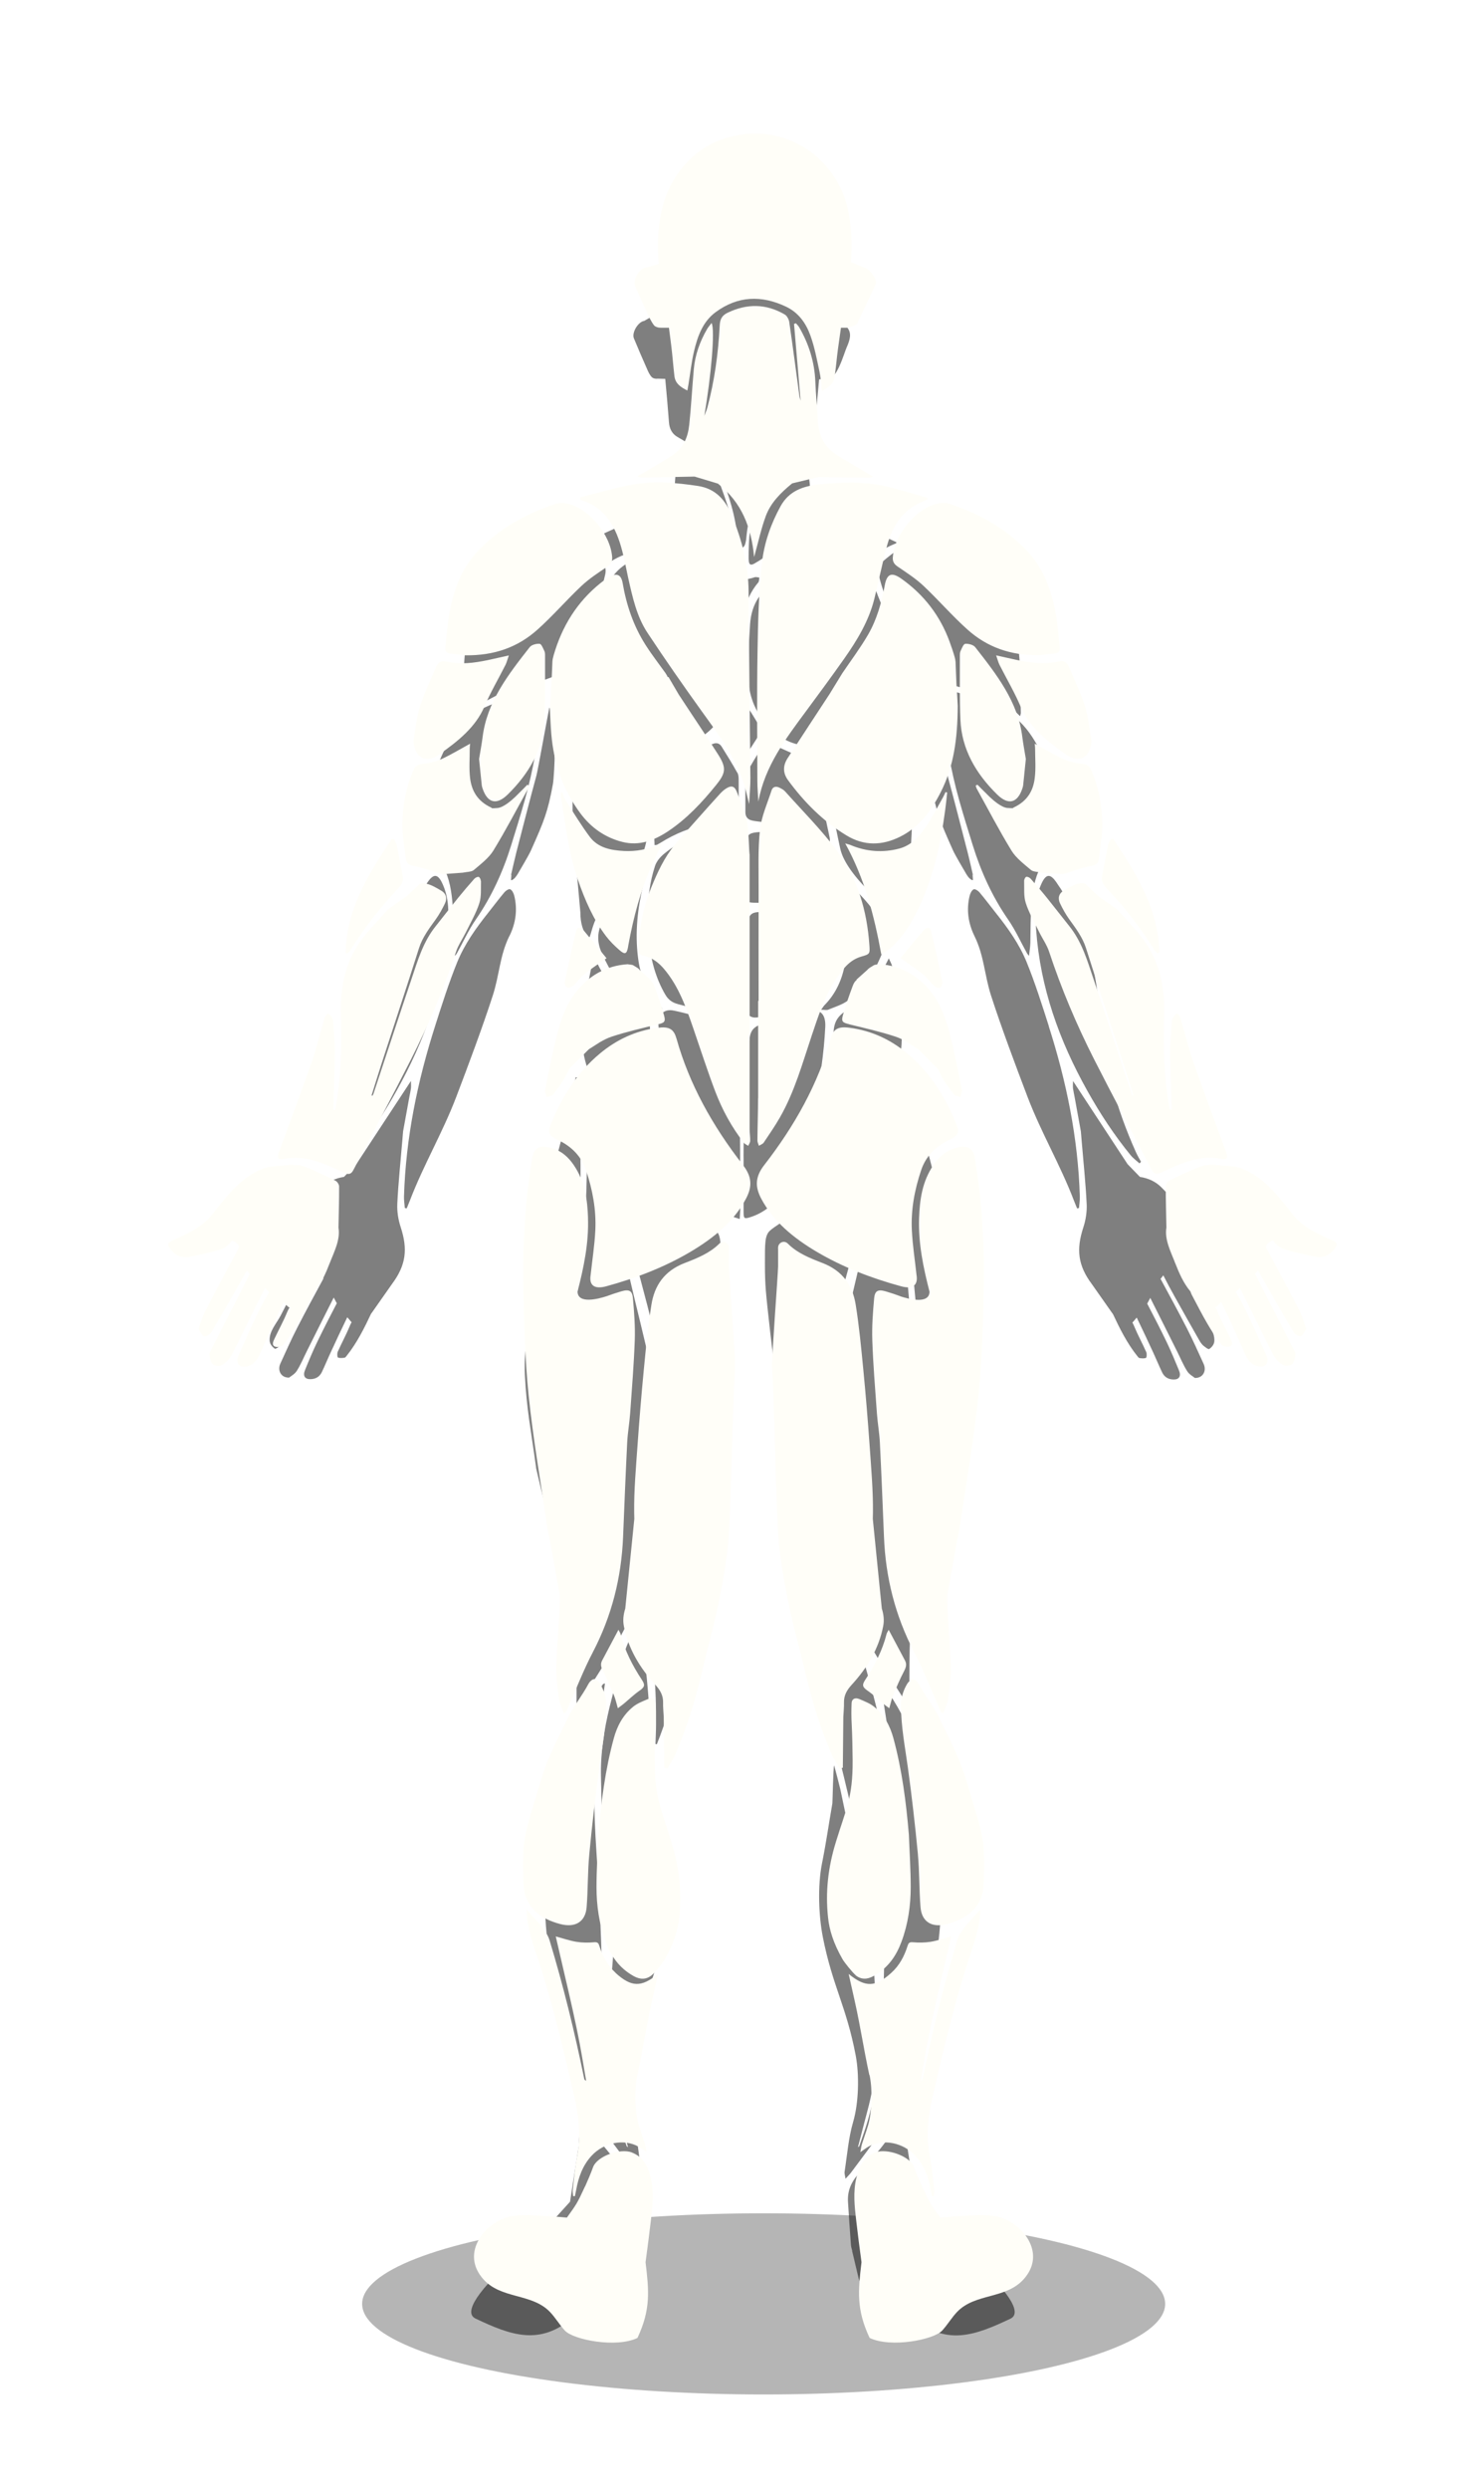
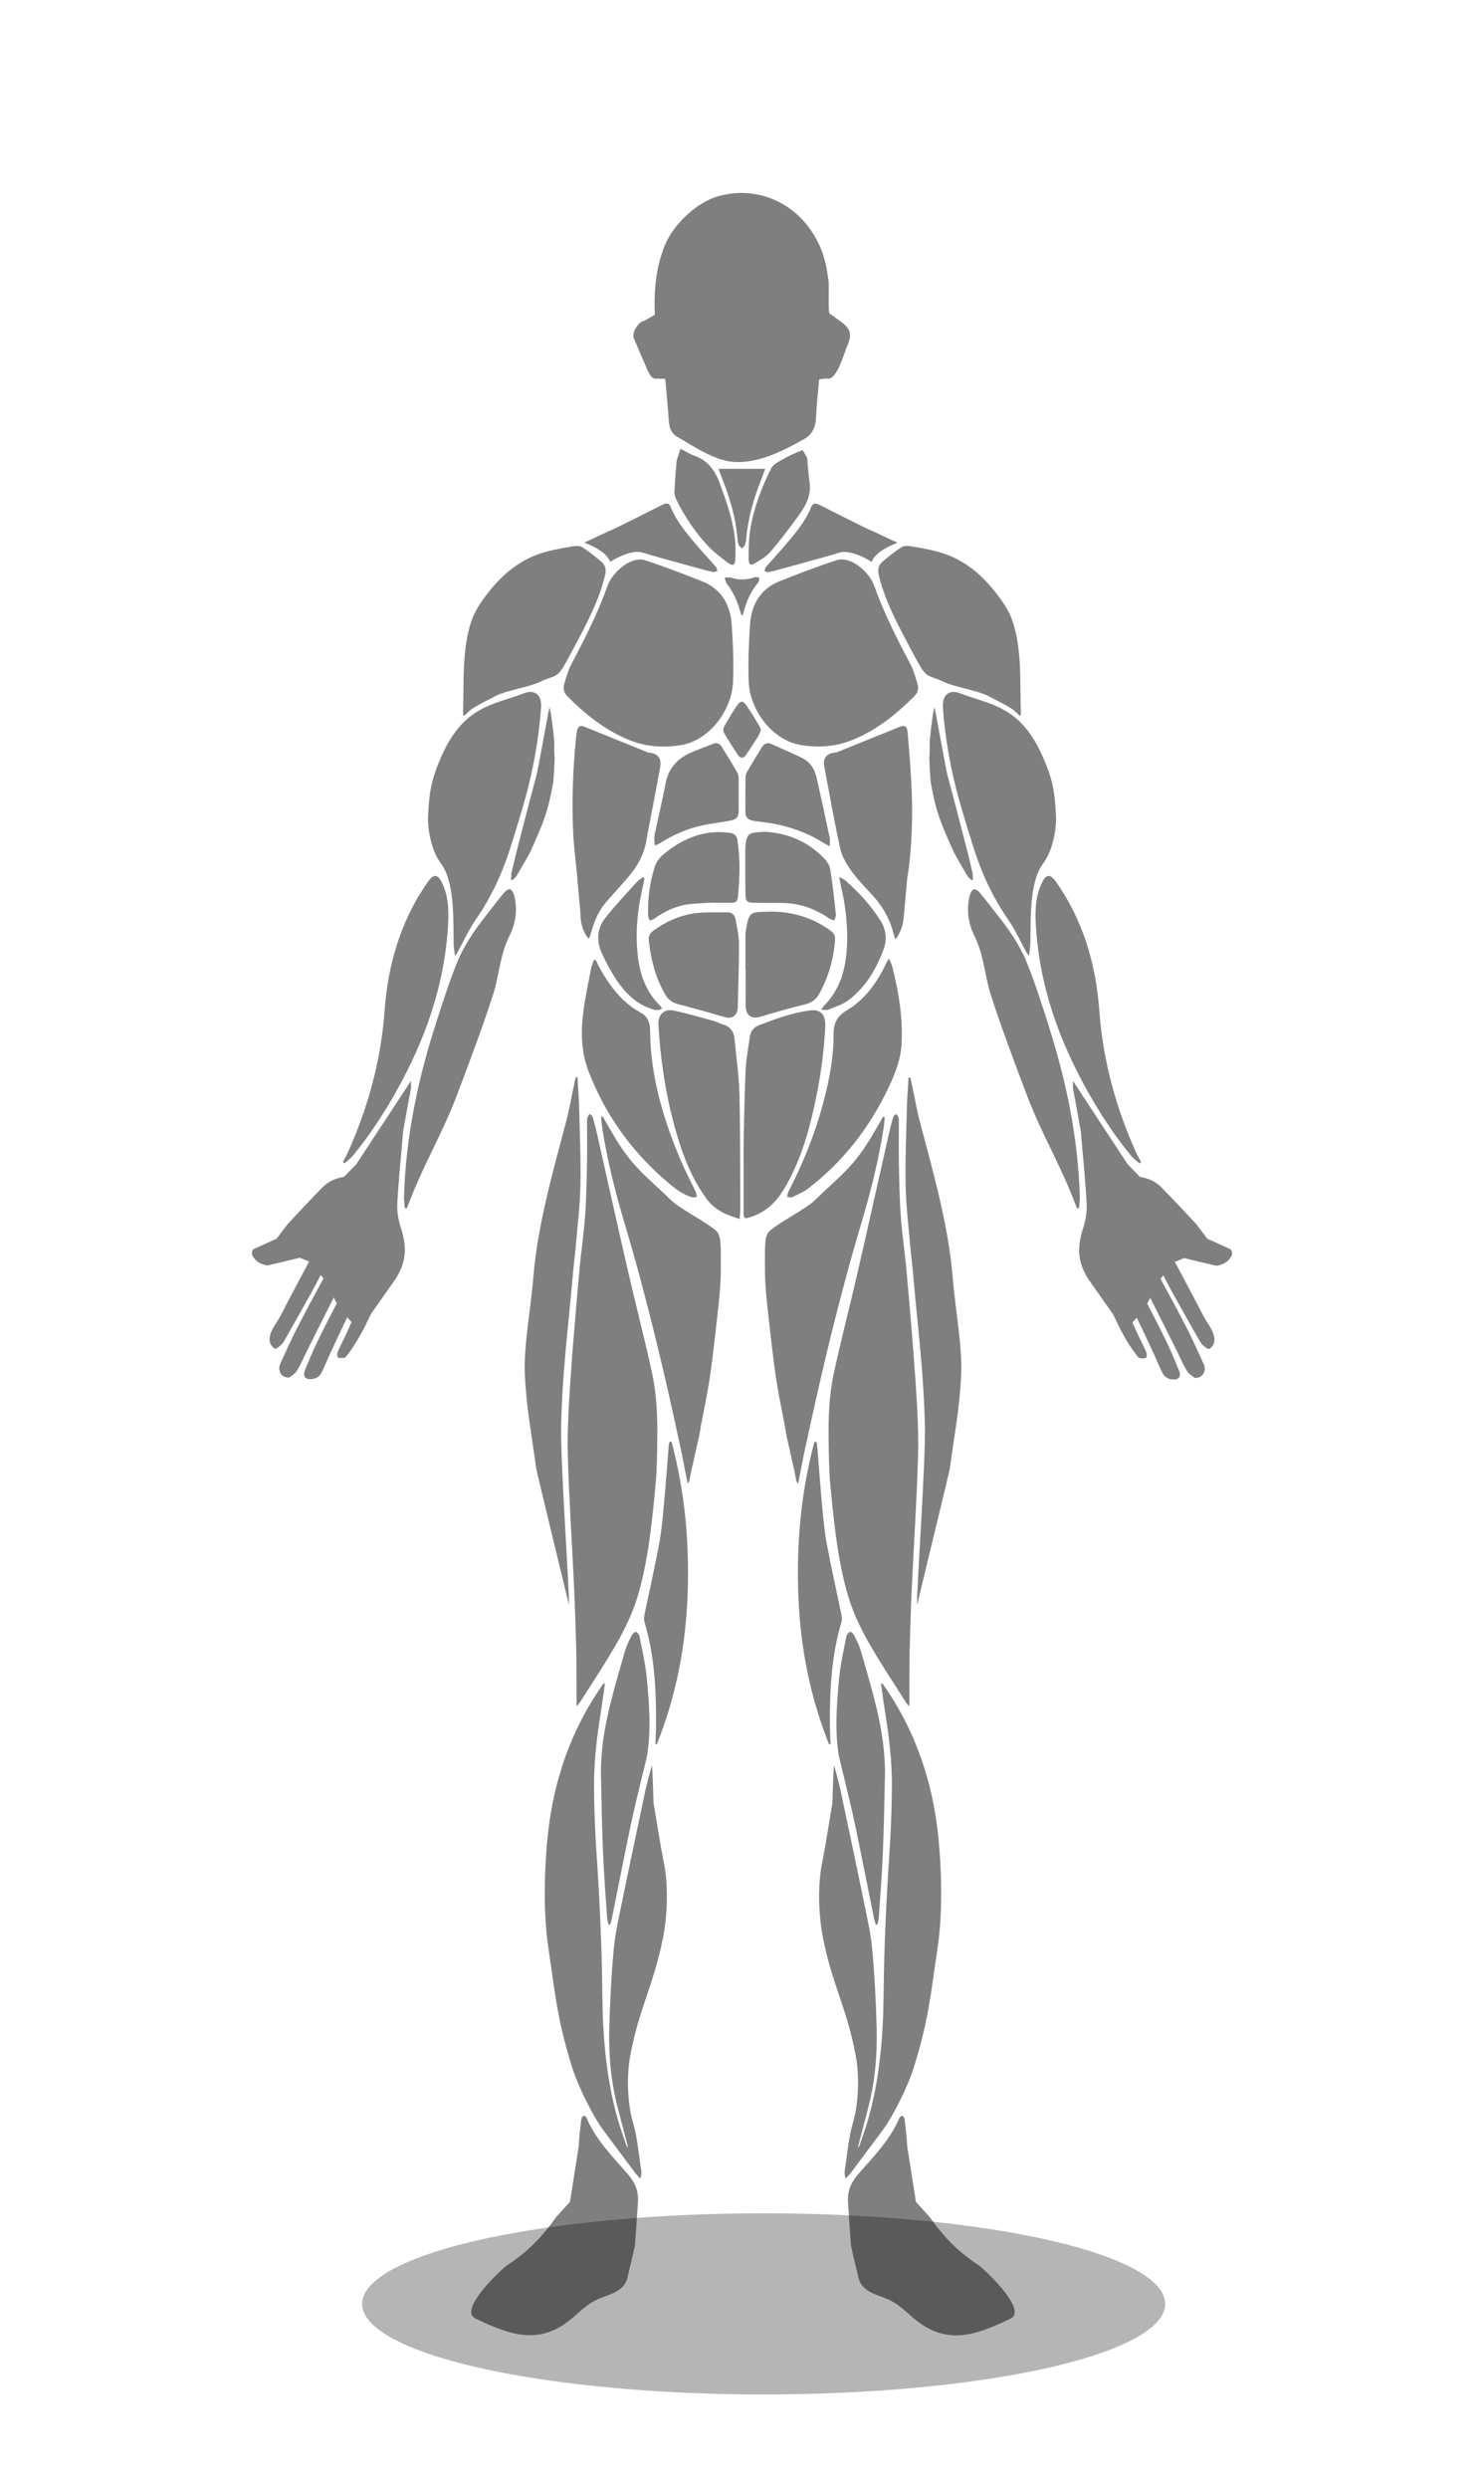
<svg xmlns="http://www.w3.org/2000/svg" width="377" height="632" viewBox="0 0 377 632" fill="none">
  <g filter="url(#filter0_f_401_749)">
    <path d="M203.369 189.159C208.07 189.956 212.656 189.551 217.035 187.701C222.859 185.25 227.8 181.28 232.34 176.721C233.177 175.876 233.429 174.809 233.097 173.694C232.581 172.003 232.111 170.251 231.308 168.707C227.892 162.224 224.567 155.717 222.091 148.744C220.864 145.276 216.141 141.073 212.507 142.25C207.634 143.843 202.819 145.681 198.038 147.592C193.372 149.443 190.919 153.291 190.552 158.474C190.22 163.315 190.013 168.204 190.197 173.045C190.483 180.336 196.181 187.934 203.369 189.159ZM198.875 302.414C202.98 295.748 205.25 288.322 206.923 280.638C208.345 274.107 209.319 267.502 209.652 260.786C209.801 257.661 208.563 256.191 205.651 256.583C201.226 257.171 197.052 258.703 192.879 260.296C191.458 260.835 190.69 261.84 190.472 263.372C190.105 266.092 189.566 268.813 189.429 271.546C189.073 279.058 188.821 294.106 188.901 294.106C188.901 298.652 188.901 303.199 188.901 307.745C188.901 309.448 189.085 309.559 190.632 309.056C194.152 307.929 196.823 305.699 198.852 302.402L198.875 302.414ZM186.62 263.874C186.436 261.938 185.519 260.664 183.708 260.149C182.882 259.916 182.103 259.463 181.277 259.23C177.918 258.311 174.559 257.318 171.166 256.607C168.689 256.081 167.13 257.674 167.268 260.161C167.761 268.935 169.056 277.587 171.372 286.03C173.172 292.623 175.499 298.959 179.535 304.449C181.656 307.341 184.579 308.505 187.915 309.522C187.973 308.382 188.053 307.561 188.053 306.74C188.007 297.108 188.076 287.464 187.847 277.832C187.732 273.175 187.055 268.531 186.62 263.874ZM200.285 302.586C200.079 302.978 200.091 303.493 199.999 303.958C200.446 303.958 200.962 304.105 201.329 303.934C202.659 303.309 204.046 302.733 205.215 301.851C214.008 295.135 220.784 286.557 225.668 276.276C227.319 272.796 228.797 269.18 229.027 265.222C229.405 258.421 228.304 251.792 226.619 245.26C226.482 244.721 226.184 244.231 225.794 243.348C225.301 244.329 225.014 244.88 224.728 245.444C222.412 250.002 219.442 254.022 215.166 256.522C212.701 257.968 211.738 259.745 211.761 262.624C211.796 268.629 210.638 274.462 209.09 280.209C206.981 288.052 203.965 295.478 200.285 302.61V302.586ZM168.54 299.253C170.753 301.213 172.989 303.174 175.843 304.007C176.199 304.118 176.634 303.934 177.024 303.897C176.955 303.517 176.955 303.088 176.795 302.745C175.614 300.245 174.319 297.819 173.218 295.282C168.586 284.535 165.216 273.421 165.136 261.436C165.124 259.438 164.402 258.017 162.728 257.11C158.165 254.622 155.058 250.578 152.467 246.007C152.055 245.284 151.711 244.5 151.344 243.753C151.195 243.753 151.046 243.753 150.885 243.753C150.656 244.414 150.335 245.064 150.197 245.75C149.498 249.39 148.707 253.005 148.226 256.681C147.538 261.852 147.583 266.999 149.498 271.974C153.66 282.82 160.114 291.814 168.518 299.265L168.54 299.253ZM189.429 255.247C189.452 257.833 190.839 258.85 193.132 258.176C196.892 257.061 200.652 255.97 204.458 255.051C206.052 254.659 207.244 253.899 208.058 252.453C210.431 248.213 211.773 243.618 212.14 238.679C212.22 237.589 211.819 236.902 210.97 236.29C205.983 232.687 200.434 231.241 194.496 231.511C190.724 231.67 190.254 231.4 189.44 236.535C189.371 236.939 189.371 237.356 189.371 237.773C189.371 240.616 189.371 243.459 189.371 246.302C189.394 246.302 189.417 246.302 189.44 246.302C189.44 249.279 189.417 252.269 189.44 255.247H189.429ZM172.175 254.953C176.176 255.983 180.154 257.11 184.121 258.262C186.07 258.838 187.388 257.821 187.434 255.627C187.526 250.309 187.766 245.003 187.732 239.684C187.732 237.564 187.227 235.432 186.838 233.324C186.631 232.209 185.817 231.645 184.74 231.658C182.091 231.694 179.432 231.547 176.818 231.866C172.943 232.332 169.377 233.888 166.11 236.216C165.147 236.902 164.631 237.723 164.849 238.986C165.365 243.814 166.591 248.397 169.022 252.564C169.756 253.826 170.776 254.586 172.175 254.941V254.953ZM189.383 226.952C189.406 228.864 189.715 229.17 191.527 229.219C193.797 229.28 196.078 229.292 198.348 229.28C202.819 229.243 206.877 230.628 210.626 233.189C211.028 233.459 211.532 233.545 211.991 233.716C212.117 233.202 212.403 232.662 212.346 232.172C211.933 228.361 211.532 224.526 210.924 220.751C210.752 219.71 210.042 218.631 209.296 217.871C205.158 213.631 200.125 211.573 194.45 211.205C193.716 211.242 192.994 211.254 192.26 211.328C190.231 211.548 189.761 212.026 189.44 214.171C189.383 214.575 189.337 214.992 189.337 215.408C189.337 219.256 189.314 223.104 189.371 226.952H189.383ZM187.365 213.35C187.182 212.21 186.563 211.646 185.45 211.487C179.099 210.58 173.608 212.786 168.667 216.83C167.715 217.614 166.775 218.729 166.397 219.906C165.078 223.962 164.505 228.19 164.654 232.491C164.665 232.908 164.918 233.324 165.055 233.741C165.434 233.594 165.858 233.52 166.179 233.3C168.85 231.388 171.739 230.003 174.949 229.611C177.081 229.354 179.225 229.305 181.358 229.17C181.358 229.194 181.358 229.219 181.358 229.231C182.905 229.231 184.453 229.231 185.989 229.231C186.838 229.231 187.365 228.851 187.457 227.883C187.927 223.03 188.099 218.19 187.342 213.35H187.365ZM189.383 197.456C189.348 200.384 189.348 203.325 189.36 206.254C189.36 207.369 189.933 208.056 190.93 208.313C191.55 208.472 192.192 208.546 192.834 208.619C198.669 209.232 204.195 210.862 209.285 214.06C209.64 214.293 210.03 214.477 210.787 214.894C210.787 213.901 210.89 213.264 210.775 212.688C209.698 207.602 208.597 202.517 207.451 197.443C206.946 195.189 205.731 193.412 203.736 192.444C201.168 191.194 198.543 190.091 195.952 188.914C194.966 188.473 194.152 188.779 193.59 189.674C192.26 191.806 190.965 193.963 189.704 196.132C189.486 196.5 189.406 197.002 189.406 197.443L189.383 197.456ZM187.331 196.255C186.058 193.975 184.694 191.757 183.307 189.551C182.802 188.743 182.023 188.522 181.14 188.878C179.248 189.625 177.334 190.299 175.476 191.12C172.106 192.603 169.802 195.041 169.056 199.073C168.254 203.387 167.188 207.639 166.305 211.94C166.133 212.749 166.282 213.631 166.282 214.587C166.637 214.55 166.786 214.563 166.89 214.514C167.199 214.354 167.497 214.183 167.795 213.999C171.533 211.671 175.511 210.029 179.799 209.306C181.747 208.975 183.708 208.717 185.645 208.337C187.25 208.019 187.64 207.431 187.652 205.703C187.652 203.227 187.675 200.74 187.652 198.264C187.652 197.59 187.652 196.794 187.354 196.255H187.331ZM210.443 256.362C212.151 255.652 213.997 255.112 215.464 254.022C219.821 250.774 222.618 246.142 224.51 240.934C225.404 238.471 225.072 235.947 223.65 233.704C221.197 229.844 218.147 226.56 214.788 223.594C214.421 223.263 213.928 223.092 213.206 222.687C213.343 223.508 213.401 223.999 213.515 224.452C214.834 229.905 215.499 235.444 215.12 241.081C214.754 246.498 213.24 251.424 209.411 255.284C209.205 255.492 209.056 255.774 208.609 256.399C209.468 256.399 210.007 256.546 210.431 256.375L210.443 256.362ZM167.749 255.407C164.31 252.11 162.671 247.846 162.075 243.091C161.283 236.78 161.971 230.567 163.473 224.427C163.588 223.937 163.634 223.423 163.702 222.92C163.599 222.859 163.508 222.785 163.404 222.724C162.9 223.092 162.304 223.374 161.891 223.839C159.14 226.903 156.285 229.893 153.728 233.14C151.688 235.726 151.481 238.888 152.846 241.927C153.923 244.316 155.161 246.645 156.606 248.801C158.75 252.012 161.41 254.696 165.009 255.995C165.984 256.35 167.016 256.828 168.219 256.093C167.99 255.762 167.898 255.554 167.738 255.407H167.749ZM176.382 115.707C175.282 115.327 174.273 114.665 172.863 113.954L171.9 116.969C171.693 119.567 171.441 122.177 171.338 124.787C171.303 125.559 171.579 126.429 171.934 127.128C174.009 131.221 176.531 135.007 179.569 138.328C181.197 140.105 183.146 141.588 185.072 142.997C186.196 143.818 186.757 143.438 186.803 142.004C186.861 140.179 186.895 138.316 186.677 136.515C186.115 131.699 184.499 127.213 182.848 122.704C181.587 119.26 179.684 116.858 176.359 115.707H176.382ZM190.197 142.017C190.197 143.377 190.69 143.683 191.71 143.058C193.12 142.213 194.645 141.367 195.711 140.13C198.279 137.127 200.687 133.953 203.014 130.73C204.757 128.316 206.144 125.694 205.662 122.385C205.376 120.425 205.25 118.439 205.032 116.197L203.92 114.285C201.925 115.033 200.113 115.878 198.394 116.883C197.454 117.434 196.319 118.084 195.86 119.015C193.418 123.942 191.446 129.088 190.575 134.615C190.197 137.041 190.185 139.541 190.185 142.004L190.197 142.017ZM182.928 120.143C185.129 125.596 186.941 131.147 187.388 137.127C187.422 137.581 187.526 138.046 187.72 138.438C187.881 138.769 188.213 139.002 188.466 139.272C188.718 138.99 189.085 138.757 189.211 138.414C189.429 137.826 189.543 137.176 189.601 136.551C190.071 131.392 191.504 126.515 193.384 121.772C193.739 120.866 194.06 119.947 194.393 119.04H182.573C182.676 119.395 182.768 119.775 182.917 120.13L182.928 120.143ZM189.52 191.696C190.529 190.213 191.515 188.718 192.467 187.199C192.799 186.672 193.017 186.071 193.304 185.483C193.189 185.103 193.143 184.711 192.971 184.429C191.871 182.628 190.804 180.79 189.589 179.086C188.718 177.861 188.145 177.861 187.25 179.135C186.047 180.863 184.98 182.689 183.937 184.527C183.719 184.919 183.696 185.691 183.914 186.059C185.049 187.995 186.242 189.895 187.503 191.745C188.11 192.652 188.901 192.603 189.52 191.696ZM115.231 239.378C115.254 240.407 115.437 241.424 115.575 242.711C115.861 242.356 115.976 242.245 116.056 242.098C117.65 239.219 119.014 236.167 120.871 233.496C124.85 227.736 127.739 221.45 129.837 214.71C131.029 210.886 132.221 207.051 133.31 203.191C135.466 195.519 136.853 187.689 137.46 179.699C137.701 176.488 135.924 174.957 133.081 176.047C125.308 179.025 117.742 179.16 112.032 192.309C109.567 197.982 109.075 200.911 108.742 207.088C108.57 210.286 109.487 215.874 112.032 219.293C115.54 223.986 115.116 233.287 115.254 239.39L115.231 239.378ZM119.587 180.214C121.376 178.964 124.196 177.652 126.088 176.635C128.3 175.447 134.548 174.381 136.818 173.302C141.221 171.194 141.427 172.604 144.064 167.677C147.538 161.183 152.238 152.984 153.774 145.767C154.038 144.504 153.705 143.414 152.823 142.666C151.252 141.33 149.636 140.044 147.916 138.941C147.285 138.536 146.254 138.61 145.508 138.733C138.572 139.872 134.48 140.828 129.252 145.031C126.065 147.592 121.364 153.242 119.92 157.237C117.283 164.565 117.902 173.241 117.638 181.022C117.638 181.231 117.73 181.439 117.833 181.868C118.258 181.464 119.255 180.459 119.587 180.226V180.214ZM129.424 237.662C131.006 234.464 131.533 230.971 130.628 227.381C130.479 226.78 130.089 226.033 129.619 225.8C129.286 225.641 128.507 226.131 128.151 226.56C126.718 228.263 125.388 230.052 124.001 231.792C120.929 235.652 118.04 239.696 116.148 244.329C114.004 249.622 112.262 255.112 110.519 260.578C106.048 274.585 103.09 288.922 102.632 303.775C102.597 304.755 102.769 305.735 102.838 306.728C102.998 306.765 103.159 306.801 103.319 306.838C103.606 306.152 103.893 305.453 104.156 304.767C107.664 295.638 112.479 287.55 115.953 278.408C118.991 270.418 122.534 260.97 125.171 252.833C126.902 247.49 126.936 242.687 129.401 237.662H129.424ZM89.746 293.334C93.918 288.248 97.541 282.722 100.774 276.925C107.813 264.316 112.686 250.909 113.752 236.118C114.039 232.099 114.13 228.153 112.411 224.403C111.276 221.915 110.198 221.756 108.673 223.95C101.898 233.618 98.573 244.684 97.713 256.546C96.785 269.279 93.506 281.227 88.358 292.66C87.991 293.469 87.533 294.228 87.109 295C87.235 295.135 87.372 295.27 87.499 295.405C88.255 294.719 89.103 294.118 89.746 293.334ZM129.871 223.508C130.513 223.447 131.224 222.442 131.556 221.866C132.336 220.506 134.285 217.283 134.927 215.849C138.137 208.644 139.169 206.242 140.487 198.963C140.636 198.13 141.003 192.676 140.854 191.843C140.762 191.304 140.842 188.534 140.785 187.934C140.418 184.331 139.765 179.27 139.547 179.723C138.962 182.542 136.681 195.409 136.28 196.904C134.526 203.374 132.863 209.882 131.189 216.376C130.708 218.264 130.295 220.163 129.848 222.062C130.009 222.173 129.699 223.545 129.882 223.521L129.871 223.508ZM239.528 179.711C240.136 187.689 241.523 195.532 243.678 203.203C244.767 207.063 245.96 210.899 247.152 214.722C249.25 221.462 252.139 227.761 256.117 233.508C257.963 236.179 259.339 239.231 260.932 242.111C261.012 242.245 261.127 242.356 261.414 242.723C261.551 241.437 261.735 240.419 261.758 239.39C261.895 233.287 261.46 223.986 264.979 219.293C267.524 215.886 268.441 210.298 268.269 207.088C267.937 200.911 267.444 197.982 264.979 192.309C259.27 179.172 251.703 179.025 243.93 176.047C241.087 174.957 239.31 176.488 239.551 179.699L239.528 179.711ZM223.203 145.767C224.739 152.984 229.439 161.183 232.913 167.677C235.55 172.604 235.745 171.207 240.159 173.302C242.429 174.381 248.677 175.447 250.889 176.635C252.781 177.652 255.601 178.964 257.39 180.214C257.734 180.447 258.72 181.451 259.144 181.856C259.247 181.427 259.35 181.219 259.339 181.01C259.075 173.229 259.694 164.553 257.057 157.224C255.624 153.229 250.912 147.592 247.725 145.019C242.497 140.816 238.393 139.86 231.469 138.72C230.712 138.598 229.692 138.524 229.061 138.929C227.341 140.019 225.725 141.318 224.154 142.654C223.272 143.401 222.939 144.492 223.203 145.754V145.767ZM266.458 260.59C264.715 255.125 262.973 249.635 260.829 244.341C258.949 239.709 256.048 235.652 252.976 231.805C251.589 230.064 250.259 228.275 248.826 226.572C248.47 226.155 247.679 225.653 247.358 225.812C246.888 226.033 246.499 226.793 246.349 227.393C245.444 230.984 245.983 234.464 247.553 237.674C250.03 242.699 250.064 247.502 251.784 252.845C254.42 260.982 257.963 270.43 261.001 278.42C264.475 287.562 269.301 295.65 272.798 304.779C273.062 305.478 273.36 306.164 273.635 306.85C273.795 306.814 273.956 306.777 274.116 306.74C274.185 305.76 274.357 304.767 274.323 303.787C273.876 288.935 270.906 274.597 266.435 260.59H266.458ZM264.566 224.403C262.847 228.165 262.939 232.111 263.225 236.118C264.291 250.909 269.152 264.316 276.203 276.925C279.447 282.734 283.07 288.248 287.232 293.334C287.874 294.118 288.722 294.719 289.479 295.405C289.605 295.27 289.742 295.135 289.868 295C289.444 294.216 288.986 293.469 288.619 292.66C283.471 281.227 280.192 269.279 279.264 256.546C278.393 244.672 275.079 233.618 268.304 223.95C266.768 221.756 265.701 221.915 264.566 224.403ZM247.106 223.508C247.29 223.521 246.991 222.16 247.141 222.05C246.693 220.151 246.292 218.251 245.799 216.364C244.125 209.869 242.463 203.362 240.709 196.892C240.308 195.409 238.026 182.53 237.442 179.711C237.224 179.258 236.559 184.331 236.203 187.922C236.146 188.522 236.226 191.292 236.135 191.831C235.986 192.664 236.352 198.105 236.502 198.951C237.82 206.23 238.852 208.632 242.062 215.837C242.704 217.271 244.653 220.494 245.432 221.854C245.753 222.43 246.464 223.435 247.118 223.496L247.106 223.508ZM188.431 156.379C188.638 156.097 188.752 155.999 188.787 155.889C189.532 152.923 190.667 150.19 192.627 147.899C192.868 147.617 192.822 147.078 192.914 146.661C192.513 146.624 192.065 146.453 191.722 146.575C189.692 147.274 187.698 147.335 185.645 146.673C185.175 146.526 184.614 146.686 184.086 146.71C184.281 147.237 184.361 147.85 184.682 148.266C186.219 150.239 187.25 152.482 187.938 154.921C188.064 155.374 188.248 155.815 188.443 156.391L188.431 156.379ZM164.425 93.808C164.734 94.507 165.078 95.254 165.594 95.769C165.927 96.1 166.603 96.234 167.084 96.149L168.999 96.198C169.343 99.886 169.675 103.575 169.951 107.276C170.077 108.93 170.776 110.192 172.106 110.952C176.646 113.538 181.919 117.324 187.377 117.336C193.361 117.349 199.277 114.322 204.436 111.393C206.293 110.339 207.164 108.513 207.29 106.197C207.451 102.901 207.795 99.617 208.093 96.332L210.007 96.087C212.461 96.97 214.364 89.85 215.086 88.22C216.553 84.899 216.244 83.551 213.412 81.529L210.718 79.593C210.363 79.335 210.626 72.4 210.5 71.444C210.168 68.821 209.663 65.966 208.689 63.503C204.275 52.327 193.258 46.763 182.424 49.839C177.013 51.371 171.005 56.947 168.793 62.535C167.291 66.334 166.546 70.353 166.362 74.446C166.282 76.296 166.27 78.122 166.362 79.912L163.668 81.48C162.12 81.688 160.435 84.458 161.043 85.928C162.132 88.575 163.267 91.186 164.425 93.796V93.808ZM149.028 537.784C148.913 537.515 148.478 537.184 148.271 537.233C148.031 537.294 147.733 537.723 147.698 538.029C147.423 540.333 147.091 542.649 147.022 544.965L144.809 559.07L141.347 562.881C137.518 568.237 134.182 571.668 128.793 575.221C128.22 575.601 124.391 579.045 121.892 582.403C119.897 585.086 118.739 587.733 120.78 588.714C129.802 592.99 137.116 595.723 145.589 588.432C147.744 586.569 149.487 584.817 152.135 583.702C154.806 582.574 158.578 581.851 159.392 578.371C159.484 577.967 160.985 571.606 160.985 571.606V571.423C161.146 570.945 161.283 570.467 161.318 569.977C161.604 566.374 161.822 562.759 162.063 559.144C162.246 556.436 161.375 554.254 159.621 552.208C155.746 547.698 151.447 543.519 149.028 537.772V537.784ZM166.03 457.886C165.984 457.604 165.823 448.891 165.594 448.266C165.365 448.977 164.092 453.952 164.012 454.32C163.691 455.79 163.393 457.261 163.083 458.744C161.444 466.574 159.759 474.405 158.165 482.247C157.317 486.414 156.331 490.58 155.93 494.808C155.299 501.511 154.967 508.251 154.783 514.991C154.588 521.988 155.242 528.924 157.053 535.689C157.901 538.85 158.704 542.012 159.529 545.186C159.3 545.112 159.208 544.978 159.163 544.831C158.452 542.723 157.661 540.627 157.042 538.483C154.015 528.03 153.121 517.234 153.018 506.389C152.903 494.404 152.341 482.468 151.539 470.52C151.16 464.944 150.943 459.356 150.908 453.768C150.862 447.2 151.676 440.693 152.72 434.223C153.075 432.029 153.339 429.823 153.683 427.434C153.327 427.581 153.224 427.581 153.178 427.642C152.777 428.23 152.376 428.818 151.974 429.419C144.866 440.105 140.739 452.151 139.26 465.165C138.263 473.915 137.965 485.519 139.26 494.257C141.118 506.793 141.588 512.957 145.371 525.003C146.792 529.537 150.484 537.159 153.316 540.958C155.987 544.549 158.67 548.139 161.352 551.718C161.685 552.159 162.086 552.539 162.705 553.225C162.831 552.392 163.015 551.914 162.946 551.472C162.281 547.232 161.96 542.858 160.768 538.789C159.346 533.949 159.174 526.927 160.114 521.939C162.464 509.489 165.995 504.342 168.46 491.904C169.538 486.414 169.824 478.816 168.678 473.13C167.6 467.751 166.981 463.29 166.041 457.886H166.03ZM160.504 415.204C159.873 416.454 159.22 417.716 158.83 419.064C157.454 423.782 156.067 428.512 154.898 433.303C153.476 439.124 152.536 445.055 152.674 451.109C152.811 457.616 152.926 464.123 153.201 470.618C153.43 476.071 153.866 481.512 154.233 486.953C154.267 487.541 154.474 488.117 154.611 488.706H154.978C155.15 488.13 155.356 487.566 155.471 486.965C157.087 478.988 158.647 470.998 160.32 463.033C161.157 459.013 162.189 455.043 163.129 451.048C163.645 448.83 164.31 446.624 164.597 444.381C165.376 438.254 164.883 432.103 164.299 426C163.955 422.458 163.141 418.978 162.464 415.486C162.384 415.044 161.925 414.493 161.536 414.37C161.295 414.285 160.722 414.824 160.515 415.216L160.504 415.204ZM170.065 366.113C169.996 366.542 169.893 366.983 169.859 367.412C169.481 372.068 169.16 376.737 168.724 381.394C168.391 384.899 168.116 388.44 167.474 391.896C166.351 397.962 164.964 403.979 163.725 410.02C163.599 410.621 163.565 411.331 163.737 411.907C166.282 420.363 166.718 429.088 166.66 437.874C166.66 439.541 166.569 441.195 166.511 442.85C166.626 442.862 166.752 442.874 166.867 442.899C171.579 431.11 174.066 418.758 174.64 405.952C175.236 392.423 174.078 379.102 170.593 366.064C170.421 366.076 170.237 366.088 170.065 366.1V366.113ZM166.97 366.002C167.062 360.255 166.901 354.483 165.697 348.883C163.829 340.17 161.559 331.543 159.564 322.867C156.881 311.201 154.29 299.498 151.653 287.819C151.332 286.398 150.965 284.976 150.541 283.592C150.45 283.273 150.025 283.077 149.762 282.82C149.578 283.15 149.338 283.457 149.223 283.812C149.12 284.106 149.143 284.449 149.131 284.768C149.131 288.395 149.189 292.01 149.12 295.638C149.028 300.086 148.959 304.534 148.627 308.97C148.271 313.725 147.549 318.443 147.136 323.186C146.322 332.462 145.497 341.739 144.878 351.028C144.465 357.241 144.087 363.503 144.259 369.715C144.557 380.671 145.314 391.614 145.818 402.557C146.07 408.096 146.265 413.647 146.391 419.199C146.494 423.782 146.449 428.365 146.471 433.267C146.861 432.813 147.113 432.58 147.297 432.299C150.14 427.826 153.075 423.402 155.769 418.831C158.314 414.518 160.607 410.045 162.052 405.143C164.711 396.062 165.606 386.651 166.523 377.252C166.89 373.514 166.913 369.74 166.97 365.99V366.002ZM181.828 312.426C179.34 310.245 172.794 306.998 170.409 304.681C164.069 298.517 160.905 296.594 156.228 288.861C155.161 287.096 154.153 285.295 153.121 283.518C152.983 283.543 152.846 283.567 152.708 283.592C152.8 284.474 152.846 285.369 152.972 286.239C154.244 294.596 156.319 302.721 158.715 310.784C164.241 329.288 168.701 348.099 172.759 367.02C173.447 370.23 174.043 373.453 174.685 376.664C175.041 376.333 175.167 375.965 175.224 375.598C175.752 372.154 177.632 365.365 178.079 361.909C180.498 349.949 180.624 347.988 181.805 337.977C182.905 328.124 183.123 326.408 183.123 320.845C183.123 315.686 183.181 313.603 181.805 312.402L181.828 312.426ZM136.176 372.718C136.199 373.036 144.431 407.128 144.522 407.434C144.786 405.253 142.379 372.179 142.551 362.387C142.791 348.711 144.373 337.094 145.543 323.48C145.749 321.102 146.082 318.737 146.277 316.36C146.712 311.201 147.354 306.029 147.457 300.858C147.583 294.216 147.274 287.562 147.113 280.908C147.056 278.457 146.838 276.006 146.701 273.555C146.552 273.555 146.414 273.555 146.265 273.555C146.185 273.898 146.082 274.229 146.013 274.572C145.245 278.151 144.637 281.778 143.697 285.295C140.476 297.366 136.532 311.483 135.534 323.884C134.881 332.095 132.966 341.947 133.345 349.226C133.78 357.829 134.881 363.074 136.199 372.681L136.176 372.718ZM216.978 415.204C216.783 414.812 216.21 414.272 215.957 414.358C215.568 414.493 215.12 415.032 215.029 415.473C214.352 418.966 213.538 422.458 213.194 425.988C212.61 432.09 212.117 438.242 212.885 444.369C213.171 446.624 213.836 448.818 214.352 451.036C215.281 455.031 216.313 459.001 217.161 463.02C218.823 470.986 220.394 478.976 222.01 486.953C222.125 487.541 222.343 488.117 222.503 488.706C222.63 488.706 222.744 488.706 222.87 488.706C222.996 488.117 223.203 487.541 223.249 486.953C223.616 481.512 224.051 476.071 224.28 470.618C224.556 464.123 224.659 457.604 224.808 451.109C224.934 445.055 224.005 439.137 222.584 433.303C221.414 428.524 220.027 423.794 218.651 419.064C218.262 417.716 217.597 416.454 216.978 415.204ZM231.01 433.279C231.033 428.377 230.987 423.794 231.09 419.211C231.216 413.66 231.4 408.121 231.664 402.569C232.168 391.626 232.925 380.683 233.223 369.728C233.395 363.502 233.016 357.253 232.604 351.04C231.985 341.751 231.159 332.462 230.345 323.198C229.932 318.455 229.199 313.725 228.855 308.983C228.522 304.547 228.454 300.098 228.362 295.65C228.293 292.023 228.362 288.408 228.35 284.78C228.35 284.462 228.362 284.119 228.259 283.824C228.133 283.469 227.903 283.163 227.72 282.832C227.456 283.089 227.032 283.285 226.94 283.604C226.516 285.001 226.149 286.41 225.828 287.832C223.191 299.51 220.6 311.213 217.918 322.879C215.923 331.568 213.653 340.182 211.784 348.895C210.58 354.496 210.42 360.267 210.512 366.015C210.569 369.777 210.592 373.551 210.959 377.276C211.876 386.676 212.77 396.087 215.43 405.167C216.863 410.057 219.167 414.542 221.712 418.856C224.407 423.426 227.353 427.838 230.185 432.323C230.368 432.605 230.62 432.838 231.01 433.291V433.279ZM210.982 442.874C210.936 441.22 210.844 439.553 210.833 437.899C210.775 429.112 211.211 420.387 213.756 411.932C213.928 411.356 213.894 410.645 213.768 410.045C212.529 404.003 211.142 397.986 210.019 391.92C209.377 388.465 209.102 384.935 208.769 381.418C208.333 376.762 208.012 372.093 207.634 367.436C207.6 366.995 207.497 366.566 207.428 366.137C207.256 366.125 207.072 366.113 206.9 366.1C203.415 379.127 202.257 392.46 202.853 405.988C203.415 418.794 205.903 431.147 210.626 442.935C210.741 442.923 210.867 442.911 210.982 442.886V442.874ZM216.152 551.718C218.835 548.139 221.518 544.549 224.189 540.958C227.032 537.159 230.723 529.525 232.134 525.003C235.905 512.957 236.375 506.781 238.233 494.257C239.528 485.519 239.23 473.915 238.233 465.165C236.754 452.151 232.627 440.117 225.519 429.419C225.117 428.818 224.728 428.23 224.315 427.642C224.269 427.581 224.166 427.568 223.81 427.434C224.143 429.835 224.418 432.029 224.773 434.223C225.817 440.693 226.642 447.2 226.585 453.768C226.539 459.356 226.321 464.944 225.954 470.52C225.152 482.468 224.59 494.404 224.475 506.389C224.372 517.234 223.478 528.03 220.451 538.483C219.832 540.627 219.041 542.723 218.33 544.831C218.285 544.978 218.193 545.112 217.964 545.186C218.789 542.024 219.592 538.85 220.44 535.689C222.251 528.924 222.893 521.976 222.71 514.991C222.526 508.251 222.194 501.511 221.563 494.808C221.162 490.58 220.176 486.414 219.328 482.247C217.734 474.405 216.049 466.574 214.41 458.744C214.1 457.273 213.802 455.79 213.481 454.32C213.401 453.94 212.128 448.977 211.899 448.266C211.67 448.891 211.509 457.604 211.463 457.886C210.523 463.29 209.904 467.763 208.826 473.13C207.691 478.816 207.967 486.414 209.044 491.904C211.498 504.33 215.04 509.489 217.39 521.939C218.33 526.915 218.158 533.949 216.737 538.789C215.545 542.858 215.224 547.232 214.559 551.472C214.49 551.914 214.673 552.392 214.799 553.225C215.418 552.539 215.82 552.159 216.152 551.718ZM241.317 372.73C242.635 363.11 243.736 357.878 244.171 349.275C244.538 341.996 242.635 332.144 241.982 323.933C240.984 311.519 237.04 297.402 233.819 285.344C232.879 281.815 232.271 278.2 231.503 274.621C231.434 274.278 231.331 273.935 231.251 273.604C231.102 273.604 230.964 273.604 230.815 273.604C230.678 276.055 230.46 278.506 230.402 280.957C230.23 287.611 229.932 294.265 230.059 300.907C230.162 306.078 230.804 311.238 231.239 316.409C231.446 318.786 231.767 321.151 231.973 323.529C233.142 337.143 234.713 348.773 234.965 362.436C235.137 372.228 232.718 405.302 232.993 407.483C233.074 407.165 241.305 373.085 241.34 372.767L241.317 372.73ZM204.711 367.044C208.769 348.123 213.229 329.301 218.755 310.809C221.162 302.745 223.226 294.621 224.498 286.263C224.636 285.393 224.682 284.498 224.762 283.616C224.624 283.592 224.487 283.567 224.349 283.543C223.317 285.332 222.309 287.133 221.242 288.886C216.553 296.618 213.401 298.542 207.061 304.706C204.676 307.022 198.142 310.269 195.642 312.451C194.267 313.652 194.324 315.735 194.324 320.894C194.324 326.457 194.542 328.161 195.642 338.026C196.835 348.037 196.961 349.986 199.368 361.958C199.815 365.414 201.684 372.203 202.223 375.647C202.28 376.014 202.418 376.37 202.762 376.713C203.404 373.502 204 370.267 204.688 367.069L204.711 367.044ZM248.7 575.246C243.311 571.68 239.964 568.261 236.146 562.906L232.684 559.095L230.471 544.99C230.391 542.674 230.059 540.358 229.795 538.054C229.76 537.748 229.462 537.319 229.222 537.257C229.015 537.208 228.58 537.539 228.465 537.809C226.057 543.556 221.747 547.735 217.872 552.245C216.118 554.291 215.258 556.472 215.43 559.181C215.671 562.796 215.889 566.398 216.175 570.013C216.21 570.504 216.347 570.981 216.496 571.459V571.643C216.496 571.643 218.009 578.016 218.101 578.408C218.915 581.888 222.698 582.611 225.358 583.738C228.006 584.854 229.749 586.606 231.904 588.469C240.377 595.772 247.679 593.027 256.713 588.75C258.743 587.77 257.596 585.135 255.601 582.439C253.102 579.082 249.284 575.638 248.711 575.258L248.7 575.246ZM209.377 194.465C210.684 201.487 211.933 208.509 213.458 215.482C213.882 217.406 214.971 219.281 216.106 220.898C217.597 223.006 219.385 224.905 221.151 226.768C223.902 229.672 225.966 232.969 226.975 236.988C227.078 237.405 227.25 237.809 227.491 238.532C228.969 236.559 229.485 234.574 229.623 232.515L230.483 222.896C230.643 221.83 230.838 220.776 230.964 219.71C231.79 212.455 231.893 205.164 231.469 197.872C231.239 193.939 230.93 190.005 230.586 186.084C230.437 184.368 229.921 184.025 228.465 184.601L212.403 191.083C212.163 191.096 211.91 191.12 211.635 191.169C209.95 191.439 209.033 192.664 209.365 194.465H209.377ZM148.948 184.711C148.948 184.711 148.868 184.674 148.822 184.662L148.673 184.601C146.964 183.878 146.609 184.601 146.334 187.346C145.531 195.434 145.222 203.534 145.623 211.646C145.784 214.881 146.334 219.281 146.655 222.834V222.896L147.446 231.731C147.446 231.805 147.446 231.878 147.446 231.952C147.48 234.219 147.962 236.376 149.452 238.324C149.681 238.03 149.796 237.932 149.842 237.822C149.991 237.393 150.117 236.951 150.243 236.523C151.046 233.631 152.261 230.971 154.233 228.766C155.918 226.878 157.615 224.991 159.289 223.079C161.903 220.102 163.806 216.744 164.356 212.626C164.482 211.671 164.688 210.739 164.872 209.796C165.823 204.808 166.821 199.833 167.704 194.833C168.105 192.542 167.165 191.365 164.998 191.12C164.906 191.12 164.826 191.12 164.746 191.108L148.959 184.723L148.948 184.711ZM206.109 128.684C204.447 132.765 201.615 135.914 198.875 139.137C197.454 140.791 195.963 142.372 194.53 144.026C194.335 144.259 194.324 144.676 194.232 144.995C194.542 145.093 194.863 145.313 195.149 145.264C195.952 145.142 196.743 144.921 197.534 144.713C201.111 143.745 204.688 142.777 208.242 141.772C209.916 141.294 211.612 140.84 213.275 140.313C213.298 140.313 213.309 140.313 213.343 140.301C215.602 139.627 219.408 141.318 221.437 142.691C222.561 139.615 228.041 137.826 228.041 137.826L222.526 135.24C221.288 134.676 220.291 134.26 219.339 133.782C215.602 131.931 211.876 130.056 208.15 128.182C207.313 127.765 206.556 127.606 206.109 128.696V128.684ZM185.875 158.499C185.519 153.315 183.054 149.467 178.388 147.617C173.608 145.718 168.793 143.867 163.92 142.274C160.286 141.085 155.574 145.301 154.336 148.769C151.86 155.742 148.524 162.249 145.119 168.731C144.305 170.263 143.835 172.028 143.33 173.719C142.998 174.834 143.25 175.9 144.087 176.746C148.627 181.304 153.568 185.275 159.392 187.726C163.771 189.564 168.357 189.98 173.057 189.184C180.246 187.958 185.943 180.361 186.23 173.069C186.425 168.229 186.219 163.339 185.875 158.499ZM155.024 142.678C157.053 141.306 160.871 139.615 163.118 140.289C163.141 140.289 163.164 140.289 163.187 140.301C164.849 140.828 166.546 141.281 168.219 141.759C171.785 142.777 175.362 143.732 178.927 144.7C179.718 144.921 180.509 145.129 181.312 145.252C181.598 145.301 181.919 145.08 182.229 144.982C182.137 144.651 182.126 144.235 181.931 144.014C180.498 142.36 179.007 140.779 177.586 139.125C174.846 135.914 172.014 132.752 170.352 128.672C169.905 127.581 169.137 127.74 168.311 128.157C164.585 130.032 160.859 131.907 157.122 133.757C156.159 134.235 155.173 134.652 153.935 135.216L148.42 137.801C148.42 137.801 153.889 139.578 155.024 142.666V142.678ZM100.923 305.76C101.187 300.368 101.76 294.988 102.207 289.609C102.276 288.824 102.333 288.052 102.402 287.268L104.019 278.396C104.156 277.746 104.282 277.097 104.386 276.447C104.477 275.908 104.397 275.32 104.397 274.474C99.639 281.717 95.088 288.665 90.525 295.601L87.384 298.836C85.343 299.142 83.44 299.976 81.95 301.471C78.923 304.51 76.023 307.696 73.076 310.821L70.256 314.534C68.273 315.392 66.312 316.323 64.34 317.218C64.088 317.34 63.893 318.308 64.065 318.664C64.833 320.306 66.232 321.041 67.963 321.323C70.657 320.686 73.409 320.048 76.16 319.362L78.556 320.355C78.487 320.477 78.407 320.588 78.327 320.722C78.212 320.919 78.109 321.115 78.006 321.311C75.77 325.526 73.5 329.717 71.334 333.982C70.302 336.016 68.364 337.952 68.502 340.415C68.559 341.371 69.247 342.057 69.786 342.449C70.027 342.621 70.886 341.959 71.357 341.543C71.781 341.175 72.102 340.648 72.388 340.146C74.498 336.433 76.607 332.707 78.682 328.97C79.634 327.254 80.574 325.514 81.468 323.749L82.168 324.644C79.921 328.798 77.65 332.952 75.495 337.168C73.97 340.133 72.618 343.197 71.219 346.248C70.439 347.964 71.357 349.851 73.443 349.802C73.879 349.434 74.865 348.932 75.392 348.099C76.378 346.555 77.089 344.815 77.914 343.16C80.196 338.589 82.477 334.031 84.781 329.472L85.561 330.93C83.876 334.153 82.213 337.388 80.631 340.66C79.496 343.013 78.476 345.44 77.49 347.878C76.894 349.336 77.433 350.194 78.797 350.194C80.104 350.194 81.159 349.655 81.766 348.393C82.546 346.763 83.222 345.084 83.99 343.442C85.377 340.44 86.776 337.437 88.221 334.472L89.321 335.746C89.161 336.016 89.023 336.31 88.897 336.616C87.969 338.871 86.799 341.003 85.802 343.234C85.618 343.65 85.664 344.618 85.859 344.692C86.341 344.9 86.971 344.815 87.521 344.753C87.728 344.729 87.934 344.435 88.095 344.226C90.674 340.991 92.531 337.278 94.297 333.516H94.331L99.639 325.955C103.159 321.225 103.617 317.156 101.795 311.605C101.187 309.742 100.832 307.647 100.935 305.686L100.923 305.76ZM312.648 317.242C310.688 316.335 308.716 315.416 306.733 314.558L303.912 310.833C300.966 307.696 298.065 304.522 295.039 301.483C293.549 299.988 291.645 299.142 289.605 298.848L286.463 295.613C281.912 288.665 277.349 281.729 272.592 274.487C272.592 275.344 272.511 275.92 272.603 276.46C272.718 277.109 272.832 277.759 272.97 278.408L274.586 287.28C274.655 288.064 274.712 288.837 274.781 289.621C275.228 295 275.802 300.38 276.065 305.772C276.157 307.733 275.813 309.828 275.205 311.691C273.383 317.242 273.83 321.311 277.361 326.041L282.669 333.59H282.703C284.469 337.364 286.326 341.077 288.905 344.312C289.066 344.52 289.272 344.802 289.479 344.839C290.04 344.913 290.659 344.998 291.141 344.778C291.324 344.692 291.382 343.724 291.198 343.32C290.212 341.089 289.032 338.957 288.103 336.702C287.977 336.396 287.828 336.102 287.679 335.832L288.779 334.558C290.224 337.523 291.611 340.526 293.01 343.528C293.766 345.17 294.454 346.849 295.234 348.479C295.841 349.741 296.896 350.28 298.203 350.28C299.567 350.28 300.106 349.422 299.51 347.964C298.513 345.538 297.504 343.111 296.369 340.746C294.787 337.462 293.124 334.239 291.439 331.016L292.219 329.558C294.523 334.116 296.804 338.687 299.086 343.246C299.911 344.9 300.622 346.64 301.608 348.185C302.135 349.018 303.121 349.52 303.557 349.888C305.643 349.937 306.561 348.05 305.781 346.334C304.394 343.295 303.03 340.231 301.505 337.254C299.35 333.038 297.08 328.896 294.833 324.73L295.532 323.835C296.426 325.6 297.355 327.328 298.318 329.055C300.393 332.793 302.502 336.518 304.612 340.231C304.898 340.734 305.219 341.261 305.643 341.628C306.125 342.045 306.985 342.707 307.214 342.535C307.764 342.143 308.452 341.457 308.498 340.501C308.636 338.038 306.698 336.102 305.666 334.067C303.5 329.803 301.218 325.612 298.994 321.396C298.891 321.2 298.788 320.992 298.673 320.808C298.593 320.673 298.524 320.551 298.444 320.441L300.84 319.448C303.591 320.122 306.343 320.771 309.037 321.409C310.768 321.115 312.167 320.392 312.935 318.75C313.107 318.382 312.912 317.414 312.66 317.303L312.648 317.242Z" fill="black" fill-opacity="0.5" />
  </g>
  <g filter="url(#filter1_f_401_749)">
    <ellipse cx="194" cy="585" rx="102" ry="23" fill="black" fill-opacity="0.29" />
  </g>
-   <path d="M185.881 130.811C184.288 126.994 181.824 124.074 177.311 123.392C171.787 122.557 166.239 122.077 160.74 123.05C156.253 123.847 151.867 125.199 147.43 126.312C147.43 126.514 147.43 126.729 147.43 126.931C153.952 128.877 156.544 134.009 158.086 139.95C158.68 142.213 159.097 144.526 159.603 146.814C160.69 151.629 161.739 156.521 164.494 160.692C168.956 167.442 173.582 174.078 178.297 180.638C182.531 186.516 186.905 192.28 189.092 199.32C189.547 200.799 189.837 202.316 190.305 204.174C190.431 201.722 190.646 199.636 190.634 197.551C190.495 181.801 190.267 166.052 190.179 150.29C190.141 143.451 188.472 137.018 185.881 130.786V130.811ZM208.115 123C204.007 123.417 200.43 124.681 198.306 128.524C195.854 132.973 194.148 137.814 193.591 142.769C192.757 150.315 192.555 157.949 192.441 165.559C192.264 176.48 192.378 187.401 192.403 198.322C192.403 200.066 192.568 201.798 192.656 203.542C194.287 194.53 199.621 187.54 204.841 180.487C208.09 176.1 211.325 171.702 214.473 167.24C217.759 162.563 220.717 157.684 222.12 152.059C223.194 147.736 224.066 143.363 225.204 139.065C226.342 134.768 228.276 130.887 232.257 128.448C233.294 127.816 234.457 127.386 235.569 126.855C235.569 126.716 235.594 126.577 235.607 126.438C232.169 125.465 228.756 124.378 225.267 123.556C219.605 122.229 213.879 122.418 208.127 123H208.115ZM192.58 278.851C192.58 282.441 192.441 286.031 192.416 289.62C192.416 290.05 192.669 290.492 192.795 290.935C193.212 290.669 193.756 290.505 194.009 290.139C195.424 288.04 196.865 285.942 198.129 283.743C201.871 277.208 203.855 269.978 206.231 262.899C207.875 258.008 209.455 253.053 212.349 248.705C213.992 246.24 215.699 243.788 218.821 242.89C220.995 242.271 221.02 242.208 220.856 239.932C220.249 231.198 217.835 222.97 212.589 215.954C208.62 210.646 203.88 205.918 199.456 200.963C199.09 200.546 198.546 200.268 198.041 200.015C197.181 199.586 196.334 199.712 196.018 200.673C194.944 203.984 193.452 207.258 193.073 210.658C192.517 215.626 192.745 220.694 192.719 225.712C192.681 235.193 192.719 244.673 192.719 254.152C192.681 254.152 192.643 254.152 192.606 254.152C192.606 262.394 192.618 270.622 192.606 278.864L192.58 278.851ZM190.457 217.029C190.28 217.029 190.28 211.619 189.837 209.015C189.37 206.31 188.169 203.732 187.208 201.128C186.639 199.598 185.818 199.345 184.44 200.23C183.884 200.584 183.378 201.052 182.923 201.545C181.053 203.592 179.207 205.665 177.362 207.738C175.365 209.988 173.33 212.226 171.408 214.539C168.754 217.737 167.035 221.478 165.467 225.308C163.432 230.288 162.421 235.458 162.131 240.805C162.067 241.917 162.484 242.498 163.546 242.713C165.708 243.156 167.326 244.42 168.729 246.076C172.495 250.55 174.341 255.935 176.199 261.332C178.019 266.628 179.738 271.962 181.723 277.195C183.505 281.859 185.894 286.233 188.978 290.189C189.243 290.53 189.711 290.695 190.09 290.935C190.267 290.518 190.57 290.113 190.583 289.696C190.608 288.698 190.431 287.686 190.431 286.688C190.431 263.468 190.431 240.248 190.431 217.016L190.457 217.029ZM242.963 173.471L242.748 167.96H242.736C242.71 167.619 242.635 167.227 242.508 166.772C242.142 165.483 241.699 164.219 241.244 162.955C238.83 156.332 234.709 150.985 228.958 146.927C226.481 145.183 225.293 145.714 224.762 148.646C223.953 153.058 222.739 157.355 220.489 161.223C218.518 164.598 216.154 167.745 213.954 170.994L210.782 176.176C207.217 181.624 203.64 187.059 200.088 192.52C198.875 194.391 198.85 196.287 200.215 198.132C204.31 203.706 209.101 208.535 215.054 212.137C219.516 214.842 224.079 214.728 228.63 212.478C233.534 210.052 236.605 205.855 238.994 201.128C242.306 194.605 243.254 187.578 243.305 179.26C243.241 178.072 243.128 175.784 242.963 173.497V173.471ZM181.849 199.434C184.402 196.274 184.592 194.985 182.43 191.572C179.169 186.453 175.744 181.435 172.419 176.341L169.841 171.929L169.626 171.904C169.487 171.588 169.285 171.234 169.007 170.83C167.338 168.491 165.569 166.229 164.027 163.802C160.942 158.973 159.135 153.652 158.174 148.027C157.808 145.904 156.67 145.411 154.799 146.498C154.016 146.953 153.27 147.484 152.562 148.052C146.571 152.856 142.753 159.074 140.643 166.406C140.466 167.025 140.364 167.518 140.339 167.96L140.099 173.56C139.947 175.759 139.834 177.946 139.707 180.171C139.821 182.256 139.884 184.367 140.061 186.453C140.693 193.809 143.019 200.572 147.443 206.525C150.16 210.178 153.725 212.681 158.149 213.793C162.459 214.867 166.264 213.376 169.79 211.025C174.492 207.877 178.31 203.795 181.849 199.421V199.434ZM240.638 201.241C240.498 201.204 240.347 201.166 240.208 201.128C239.993 201.57 239.803 202.025 239.563 202.455C238.122 204.983 236.808 207.612 235.177 210.014C233.496 212.478 231.448 214.69 228.389 215.487C224.231 216.561 220.135 216.258 216.154 214.602C215.8 214.45 215.421 214.374 214.726 214.16C219.63 223.058 222.069 232.374 223.89 242.359C224.939 241.639 225.697 241.234 226.304 240.691C229.388 237.923 231.499 234.459 233.281 230.781C237.111 222.843 238.956 214.349 240.119 205.691C240.322 204.212 240.461 202.733 240.625 201.241H240.638ZM168.122 214.261C167.667 214.362 167.477 214.374 167.313 214.45C164.507 215.689 161.549 216.245 158.503 216.081C155.191 215.904 151.905 215.297 149.794 212.441C147.582 209.457 145.648 206.26 143.638 203.137C143.272 202.569 143.107 201.861 142.842 201.216C142.728 201.241 142.602 201.267 142.488 201.292C142.475 201.52 142.412 201.76 142.45 201.975C143.626 209.141 144.384 216.372 146.786 223.311C148.568 228.468 150.679 233.398 153.99 237.746C154.964 239.035 156.152 240.185 157.365 241.247C158.768 242.473 159.223 242.258 159.552 240.476C159.577 240.337 159.59 240.198 159.615 240.046C160.93 232.917 162.75 225.953 165.758 219.329C166.491 217.699 167.262 216.093 168.122 214.273V214.261ZM201.213 122.747L208.039 121.104C212.273 121.243 216.533 121.205 220.767 121.268C220.982 121.268 221.197 121.167 221.766 121.028C221.147 120.649 220.818 120.447 220.477 120.244C217.886 118.702 215.269 117.211 212.716 115.618C209.455 113.583 207.925 110.562 207.748 106.757C207.597 103.458 207.255 100.172 207.129 96.873C206.927 91.931 205.498 87.368 203.034 83.108C202.819 82.729 202.477 82.425 202.199 82.084C202.048 82.135 201.883 82.185 201.719 82.249C202.275 88.733 202.831 95.23 203.387 101.739C203.286 101.335 203.135 100.943 203.084 100.539C202.225 94.282 201.416 88.025 200.506 81.781C200.404 81.086 199.937 80.201 199.368 79.859C194.628 77.091 189.774 77.041 184.832 79.417C183.366 80.125 182.911 81.098 182.835 82.666C182.481 89.706 181.52 96.671 179.7 103.496C179.511 104.204 179.182 104.887 178.929 105.582C180.623 95.634 181.71 83.778 180.775 82.021C180.37 82.552 179.953 83.007 179.65 83.525C177.791 86.71 176.578 90.123 176.249 93.814C175.832 98.478 175.592 103.168 175.099 107.832C174.77 110.967 173.633 113.811 170.827 115.618C168.413 117.16 165.923 118.601 163.47 120.067C163.041 120.333 162.586 120.548 161.852 120.94C162.434 121.104 162.687 121.243 162.939 121.243C167.452 121.18 171.952 121.116 176.464 121.015L182.38 122.798C188.422 127.55 190.874 133.896 191.582 141.442C192.643 137.624 193.364 134.249 194.539 131.052C195.766 127.715 198.243 125.187 201.251 122.734L201.213 122.747ZM164.279 79.19C164.823 80.353 165.366 81.553 166.125 82.577C166.453 83.019 167.326 83.247 167.945 83.222H169.942C170.144 84.701 170.321 86.18 170.511 87.658C170.839 90.275 171.029 92.904 171.332 95.508C171.56 97.391 172.9 98.301 174.619 99.161C174.733 98.529 174.821 98.074 174.897 97.619C175.365 94.787 175.655 91.918 176.325 89.137C177.223 85.383 178.525 81.68 181.786 79.278C187.398 75.132 193.402 74.892 199.671 77.862C202.907 79.392 204.765 82.097 205.89 85.231C206.939 88.139 207.508 91.223 208.165 94.257C208.507 95.811 208.608 97.429 208.835 99.275C210.377 98.415 211.667 97.581 211.945 96.039C212.387 93.549 212.539 91.008 212.893 88.505C213.146 86.748 213.386 84.991 213.639 83.222H215.522C216.179 82.982 216.862 82.792 217.468 82.438C217.759 82.274 217.898 81.819 218.062 81.477C219.453 78.545 220.843 75.612 222.221 72.68C222.385 72.339 222.461 71.96 222.537 71.732C222.575 70.443 220.502 67.965 219.327 67.902L216.179 66.588V66.626C216.52 62.189 216.394 57.739 215.421 53.252C212.728 40.878 201.314 32.548 188.94 34.103C183.871 34.735 179.321 36.643 175.567 40.195C169.664 45.782 167.452 52.924 167.149 60.786C167.073 62.884 167.149 64.97 167.363 67.043L164.305 67.915C162.459 67.965 160.639 71.075 161.397 72.781C162.345 74.917 163.293 77.066 164.292 79.177L164.279 79.19ZM162.535 246.303C162.371 246.101 162.156 245.911 161.903 245.734H161.89C161.574 245.519 161.208 245.317 160.904 245.128C160.588 244.925 160.121 244.963 159.451 244.837C154.028 245.178 149.465 247.744 146.052 252.257C143.537 255.581 142.298 259.575 141.312 263.582C140.225 267.968 139.366 272.43 138.494 276.867C138.393 277.385 138.734 278.004 138.886 278.573C139.454 278.345 140.238 278.282 140.554 277.865C141.73 276.323 142.93 274.756 143.79 273.037C144.068 272.468 144.371 271.912 144.662 271.343L149.592 266.426L152.385 264.644C153.346 264.088 154.319 263.582 155.343 263.241C159.173 261.977 163.142 261.067 167.073 260.119C168.716 259.727 169.158 259.487 168.716 257.894C168.008 255.341 167.123 252.825 166.188 250.335C165.923 249.627 165.606 249.16 165.227 248.907L165.253 248.781L162.51 246.328L162.535 246.303ZM149.389 309.301C149.238 304.586 148.58 299.96 145.749 295.814C144.434 293.88 142.728 292.287 140.276 291.529C137.343 290.632 135.612 291.352 135.182 294.057C134.436 298.86 133.766 303.676 133.45 308.517C133.059 314.508 132.806 320.538 132.945 326.542C133.16 335.782 133.337 345.047 134.285 354.236C135.447 365.46 137.407 376.621 139.037 387.808C139.202 388.945 139.48 390.07 139.72 391.208L142.223 405.099C142.223 405.365 142.223 405.643 142.223 405.908C142.147 411.584 141.477 417.246 141.325 422.922C141.249 425.74 141.654 428.584 142.02 431.403C142.172 432.604 142.779 433.767 143.183 434.942L143.676 434.879C143.815 434.626 143.954 434.386 144.068 434.133C146.229 429.254 148.138 424.249 150.615 419.509C155.444 410.269 157.858 400.536 158.288 390.311C158.617 382.284 158.933 374.258 159.337 366.231C159.463 363.779 159.906 361.352 160.083 358.913C160.525 352.719 161.031 346.526 161.258 340.332C161.385 336.793 161.107 333.216 160.791 329.664C160.626 327.768 159.868 327.313 157.883 327.882C156.619 328.248 155.381 328.665 154.142 329.12C151.981 329.828 146.786 331.193 146.722 327.957C148.302 321.827 149.592 315.646 149.377 309.276L149.389 309.301ZM156.961 433.754C157.618 433.249 158.086 432.92 158.515 432.566C159.805 431.492 161.006 430.316 162.383 429.355C163.723 428.433 163.976 427.915 163.079 426.562C160.664 422.896 158.692 419.054 157.631 414.845C157.58 414.63 157.428 414.44 157.112 413.834C155.634 416.627 154.306 419.117 152.979 421.607C152.436 422.618 152.739 423.465 153.257 424.451C154.294 426.41 155.141 428.471 155.987 430.506C156.379 431.466 156.594 432.503 156.961 433.754ZM171.813 263.607C171.168 261.294 169.942 260.612 167.187 260.965C161.385 261.699 156.569 264.062 152.474 267.45C146.356 272.518 142.627 278.838 139.884 285.613C139.1 287.56 139.505 288.382 141.73 289.443C145.37 291.175 147.721 293.754 148.859 297.103C150.552 302.121 151.5 307.24 151.235 312.448C151.045 316.24 150.451 320.007 150.047 323.774C149.617 326.415 151.045 327.414 154.003 326.618C161.587 324.545 168.779 321.764 175.327 317.909C181.318 314.369 186.437 310.173 189.509 304.371C191.127 301.312 191.063 298.81 188.738 295.814C181.002 285.879 175.061 275.223 171.825 263.595L171.813 263.607ZM145.648 250.259C146.659 249.324 147.43 248.161 148.505 247.302C150.262 245.899 152.17 244.672 154.091 243.32C152.183 240.994 150.262 238.618 148.302 236.28C147.493 235.319 146.609 235.344 146.368 236.33C145.319 240.678 144.359 245.039 143.461 249.412C143.373 249.842 143.765 250.639 144.156 250.79C144.523 250.942 145.281 250.588 145.661 250.247L145.648 250.259ZM150.931 426.372C150.426 426.372 149.756 427.055 149.478 427.599C148.012 430.379 145.635 433.388 144.27 436.206C140.984 443.057 139.088 446.129 136.648 454.635C135.271 459.439 133.577 464.002 133.084 468.451C132.78 471.232 132.869 476.932 133.059 479.119C133.514 484.415 137.28 487.221 142.311 488.549C146.128 489.56 148.745 488.005 149.035 484.238C149.389 479.789 149.276 475.289 149.705 470.84C150.401 463.471 151.247 456.114 152.259 448.783C152.979 443.55 154.003 438.368 154.003 433.046C154.003 431.024 153.447 429.242 152.448 427.535C152.145 427.004 151.45 426.335 150.944 426.347L150.931 426.372ZM185.199 317.34C185.211 317.125 185.224 316.897 185.199 316.683C185.072 315.456 183.631 314.9 182.734 315.785C180.332 318.187 177.134 319.476 173.949 320.702C168.678 322.724 166.251 326.529 165.493 331.269C164.621 336.679 164.102 342.152 163.571 347.613C162.952 354.084 162.409 360.556 161.954 367.04C161.562 372.703 161.043 378.378 161.107 384.054C161.107 384.572 161.132 385.09 161.145 385.621V385.659L158.844 408.449C158.389 409.89 158.187 411.369 158.49 412.911C159.577 418.536 162.484 423.44 166.504 427.826C167.755 429.191 168.488 430.544 168.451 432.275C168.425 433.489 168.552 434.715 168.615 435.928L168.741 448.884C169.032 448.935 169.31 448.985 169.601 449.023C170.157 448.063 170.662 447.089 171.269 446.141C176.603 433.754 177.551 427.08 180.357 416.336C182.772 407.084 184.807 396.277 185.186 389.312C185.881 376.71 186.007 359.507 186.741 346.917C186.842 345.16 185.211 323.344 185.173 321.562V317.34H185.199ZM166.289 447.039C166.289 444.536 166.378 440.327 166.529 437.824C166.63 436.055 166.63 434.26 166.555 432.49C166.517 431.428 165.72 430.961 164.57 431.441C163.281 431.985 161.89 432.528 160.879 433.35C158.187 435.511 156.759 438.38 155.937 441.363C153.738 449.403 152.701 457.619 152.006 465.872C151.842 470.296 151.538 474.72 151.538 479.157C151.538 483.847 152.195 488.511 153.877 493.048C155.179 496.562 157.214 499.684 161.006 501.783C162.636 502.693 164.166 502.667 165.543 501.568C166.352 500.923 168.438 498.281 168.906 497.485C171.231 493.402 172.242 490.002 172.571 486.969C173.279 480.383 172.571 474.177 170.574 467.705C167.995 459.3 166.276 456.494 166.327 447.051L166.289 447.039ZM160.475 546.528C157.555 545.441 151.69 547.451 150.653 550.308C150.059 551.964 149.351 553.581 148.631 555.199H148.606C146.583 559.611 146.394 559.762 144.017 563.087C141.919 562.922 132.73 562.012 129.507 562.796C125.955 563.656 122.352 566.512 120.987 570.051C119.951 572.731 120.204 575.79 122.732 578.672C127.282 583.854 135.056 582.224 139.695 587.027C141.072 588.455 142.147 590.301 143.499 591.779C145.661 594.131 156.569 596.241 161.941 593.65C165.354 586.382 164.861 581.655 164.001 574.425C164.469 570.924 164.937 567.41 165.341 563.896C165.758 560.268 166.201 556.615 165.291 552.975C164.608 550.207 163.508 547.679 160.462 546.541L160.475 546.528ZM156.417 500.961C154.319 499.065 153.093 496.701 152.271 494.135C152.069 493.491 151.892 493.086 150.931 493.175C149.453 493.314 147.91 493.301 146.432 493.061C144.763 492.796 143.158 492.227 141.186 491.696C141.944 494.982 142.64 497.978 143.335 500.974C144.043 504.033 144.776 507.091 145.446 510.163C146.116 513.184 146.76 516.218 147.329 519.251C147.898 522.272 148.378 525.306 148.909 528.327C148.53 528.188 148.454 528.011 148.416 527.834C146.002 516.041 143.145 504.349 139.644 492.77C138.784 489.926 136.029 487.424 133.817 484.934C133.792 489.522 135.549 493.921 136.851 497.927C140.529 509.253 143.221 520.781 145.913 532.334C147.102 537.44 147.582 542.483 146.596 547.653C146.065 550.434 145.825 553.278 145.496 556.097C145.433 556.602 145.572 557.133 145.61 557.651C145.762 557.651 145.901 557.651 146.052 557.651C146.166 557.108 146.28 556.577 146.381 556.034C146.962 552.861 147.999 549.878 150.274 547.4C153.396 544 158.591 542.989 162.244 545.1C162.838 545.441 163.369 545.871 164.267 546.478C164.077 545.542 164.014 544.948 163.837 544.379C163.344 542.799 162.763 541.257 162.295 539.677C161.271 536.189 161.132 530.564 161.916 526.911C163.445 519.845 164.102 514.916 165.682 507.863C166.163 505.739 166.63 503.616 167.174 501.214C162.876 504.703 160.386 504.589 156.367 500.948L156.417 500.961ZM215.787 260.106C219.718 261.054 223.687 261.964 227.517 263.228C228.554 263.569 229.527 264.075 230.475 264.631L233.268 266.413L238.198 271.33C238.489 271.899 238.792 272.455 239.07 273.024C239.93 274.756 241.143 276.31 242.306 277.852C242.622 278.27 243.406 278.333 243.975 278.56C244.114 277.992 244.467 277.372 244.366 276.854C243.482 272.417 242.635 267.955 241.548 263.569C240.549 259.562 239.31 255.568 236.808 252.244C233.395 247.731 228.832 245.165 223.409 244.824C222.739 244.938 222.272 244.913 221.956 245.115C221.652 245.304 221.298 245.507 220.97 245.722H220.957C220.704 245.899 220.489 246.076 220.325 246.29L217.582 248.743L217.607 248.869C217.228 249.122 216.912 249.589 216.647 250.297C215.711 252.787 214.827 255.303 214.119 257.856C213.676 259.449 214.119 259.676 215.762 260.081L215.787 260.106ZM220.489 429.355C221.867 430.316 223.068 431.492 224.357 432.566C224.787 432.933 225.255 433.261 225.912 433.754C226.278 432.503 226.493 431.466 226.885 430.506C227.732 428.458 228.579 426.41 229.615 424.451C230.134 423.465 230.437 422.618 229.894 421.607C228.566 419.117 227.239 416.627 225.76 413.834C225.444 414.44 225.293 414.63 225.242 414.845C224.18 419.067 222.208 422.896 219.794 426.562C218.897 427.927 219.15 428.433 220.489 429.355ZM234.57 236.28C232.598 238.605 230.69 240.982 228.781 243.32C230.702 244.672 232.611 245.899 234.368 247.302C235.442 248.148 236.214 249.324 237.225 250.259C237.591 250.601 238.362 250.955 238.729 250.803C239.108 250.651 239.513 249.842 239.424 249.425C238.527 245.052 237.566 240.691 236.517 236.343C236.277 235.344 235.392 235.332 234.583 236.292L234.57 236.28ZM233.18 470.853C233.597 475.302 233.496 479.789 233.85 484.251C234.141 488.005 236.757 489.572 240.574 488.561C245.605 487.221 249.372 484.415 249.827 479.132C250.016 476.932 250.092 471.232 249.802 468.464C249.321 464.014 247.615 459.451 246.237 454.648C243.798 446.141 241.902 443.07 238.615 436.219C237.263 433.388 234.874 430.379 233.407 427.611C233.129 427.068 232.459 426.398 231.954 426.385C231.461 426.385 230.766 427.042 230.45 427.573C229.451 429.267 228.895 431.062 228.895 433.084C228.895 438.406 229.919 443.588 230.639 448.821C231.65 456.152 232.485 463.509 233.193 470.878L233.18 470.853ZM217.355 501.555C218.72 502.655 220.249 502.68 221.892 501.77C225.684 499.672 227.719 496.537 229.021 493.036C230.702 488.498 231.36 483.834 231.36 479.144C231.36 474.72 231.056 470.296 230.892 465.86C230.197 457.606 229.148 449.39 226.961 441.351C226.152 438.368 224.711 435.499 222.019 433.337C220.995 432.515 219.617 431.985 218.328 431.428C217.165 430.936 216.381 431.428 216.343 432.478C216.268 434.26 216.268 436.042 216.369 437.812C216.508 440.314 216.596 444.511 216.609 447.026C216.659 456.468 214.94 459.274 212.362 467.68C210.365 474.152 209.657 480.358 210.365 486.943C210.693 489.99 211.692 493.39 214.03 497.46C214.485 498.269 216.584 500.898 217.393 501.543L217.355 501.555ZM207.559 317.896C214.094 321.751 221.286 324.532 228.882 326.605C231.827 327.414 233.268 326.403 232.839 323.761C232.434 319.982 231.84 316.215 231.65 312.436C231.385 307.24 232.333 302.109 234.027 297.091C235.164 293.741 237.515 291.162 241.156 289.431C243.38 288.369 243.798 287.547 243.001 285.601C240.258 278.826 236.53 272.506 230.412 267.437C226.316 264.037 221.501 261.686 215.699 260.953C212.943 260.599 211.717 261.294 211.073 263.595C207.837 275.211 201.883 285.866 194.16 295.814C191.835 298.797 191.771 301.312 193.389 304.371C196.473 310.173 201.58 314.369 207.571 317.909L207.559 317.896ZM220.907 526.911C221.69 530.564 221.551 536.189 220.527 539.677C220.06 541.257 219.478 542.812 218.985 544.379C218.808 544.948 218.745 545.555 218.555 546.478C219.453 545.871 219.984 545.441 220.578 545.1C224.243 542.989 229.426 544 232.548 547.4C234.823 549.878 235.86 552.861 236.441 556.034C236.542 556.577 236.656 557.121 236.77 557.651C236.921 557.651 237.06 557.651 237.212 557.651C237.25 557.133 237.389 556.602 237.326 556.097C236.997 553.278 236.757 550.434 236.226 547.653C235.24 542.483 235.721 537.44 236.909 532.334C239.601 520.793 242.306 509.253 245.972 497.927C247.274 493.921 249.03 489.522 249.005 484.934C246.793 487.424 244.038 489.926 243.178 492.77C239.677 504.336 236.82 516.028 234.406 527.834C234.368 528.023 234.292 528.188 233.913 528.327C234.431 525.293 234.912 522.259 235.493 519.251C236.074 516.218 236.719 513.184 237.376 510.163C238.046 507.091 238.779 504.033 239.487 500.974C240.182 497.978 240.878 494.982 241.636 491.696C239.677 492.227 238.059 492.796 236.391 493.061C234.924 493.289 233.382 493.301 231.891 493.175C230.93 493.086 230.753 493.491 230.551 494.135C229.729 496.714 228.503 499.078 226.405 500.961C222.373 504.601 219.895 504.715 215.598 501.227C216.141 503.641 216.622 505.752 217.089 507.875C218.669 514.928 219.326 519.858 220.856 526.924L220.907 526.911ZM213.259 449.011L214.119 448.872L214.245 435.916C214.308 434.702 214.435 433.476 214.41 432.263C214.372 430.531 215.105 429.179 216.356 427.813C220.388 423.427 223.283 418.523 224.37 412.898C224.673 411.356 224.471 409.877 224.016 408.436L221.728 385.646V385.608C221.728 385.09 221.753 384.572 221.766 384.041C221.817 378.366 221.311 372.69 220.919 367.028C220.464 360.543 219.933 354.059 219.301 347.6C218.77 342.14 218.252 336.666 217.38 331.257C216.622 326.529 214.195 322.712 208.924 320.689C205.738 319.463 202.541 318.187 200.139 315.772C199.242 314.875 197.801 315.444 197.674 316.67C197.649 316.885 197.662 317.1 197.674 317.327V321.549C197.649 323.331 196.018 345.135 196.119 346.905C196.853 359.494 196.966 376.697 197.674 389.299C198.066 396.264 200.088 407.071 202.503 416.324C205.309 427.068 206.257 433.742 211.591 446.129C212.198 447.077 212.703 448.05 213.259 449.011ZM253.366 562.796C250.143 562.012 240.954 562.91 238.855 563.087C236.479 559.775 236.289 559.623 234.267 555.187H234.242C233.521 553.594 232.813 551.964 232.219 550.308C231.195 547.451 225.318 545.441 222.398 546.528C219.352 547.653 218.252 550.194 217.57 552.962C216.672 556.602 217.102 560.268 217.519 563.883C217.923 567.397 218.379 570.898 218.859 574.412C217.999 581.642 217.506 586.37 220.919 593.638C226.291 596.229 237.199 594.118 239.361 591.767C240.713 590.288 241.788 588.455 243.166 587.014C247.792 582.211 255.578 583.842 260.128 578.659C262.656 575.777 262.909 572.718 261.873 570.039C260.508 566.5 256.918 563.655 253.353 562.783L253.366 562.796ZM228.718 329.133C227.492 328.678 226.241 328.261 224.977 327.894C223.005 327.325 222.246 327.78 222.069 329.676C221.753 333.228 221.475 336.793 221.602 340.345C221.817 346.551 222.335 352.744 222.777 358.925C222.954 361.378 223.397 363.804 223.523 366.244C223.927 374.27 224.243 382.297 224.572 390.323C224.989 400.549 227.416 410.269 232.245 419.522C234.722 424.262 236.631 429.267 238.792 434.146C238.906 434.399 239.058 434.639 239.184 434.892L239.677 434.955C240.081 433.779 240.688 432.617 240.84 431.416C241.206 428.597 241.611 425.753 241.535 422.934C241.383 417.259 240.713 411.596 240.638 405.921C240.638 405.656 240.638 405.377 240.638 405.112L243.14 391.221C243.38 390.096 243.659 388.958 243.823 387.82C245.453 376.634 247.4 365.473 248.575 354.249C249.536 345.047 249.713 335.782 249.915 326.554C250.054 320.55 249.802 314.521 249.41 308.53C249.094 303.689 248.424 298.86 247.678 294.07C247.261 291.365 245.529 290.632 242.597 291.542C240.145 292.287 238.451 293.88 237.124 295.827C234.292 299.985 233.648 304.599 233.483 309.313C233.268 315.684 234.558 321.865 236.138 327.995C236.074 331.231 230.879 329.866 228.718 329.158V329.133ZM338.37 314.913C334.464 313.181 330.584 311.437 328.018 307.898C327.171 306.735 326.21 305.635 325.288 304.51C322.646 301.287 319.663 298.456 315.656 296.787C315.074 296.547 314.43 296.421 313.823 296.256L307.806 295.713C307.806 295.713 307.832 295.751 307.857 295.814C306.896 295.751 305.91 295.865 304.937 296.231C302.232 297.255 299.628 298.544 297.037 299.808C296.595 300.023 296.152 300.744 296.152 301.236C296.152 304.725 296.254 308.214 296.317 311.702C295.824 314.736 297.353 317.668 298.453 320.475C299.565 323.331 300.665 325.847 302.447 327.957C302.561 328.299 302.637 328.552 302.763 328.779C304.065 331.231 305.329 333.721 306.732 336.123C307.794 337.943 308.931 339.725 310.233 341.381C310.6 341.849 311.763 342.114 312.37 341.912C313.343 341.583 312.926 340.623 312.597 339.94C311.51 337.64 310.271 335.415 309.323 333.064C309.172 332.672 308.982 332.318 308.767 331.99C309.21 331.724 309.703 331.256 310.221 330.536C310.777 331.737 311.371 332.938 311.927 334.138C313.381 337.311 314.822 340.496 316.25 343.694C317.034 345.451 318.07 346.867 320.219 346.981C321.42 347.044 322.052 346.45 322.026 345.059C321.938 344.807 321.799 344.352 321.609 343.922C319.916 340.168 318.26 336.388 316.465 332.685C315.707 331.105 314.847 329.588 313.962 328.071C314.253 327.73 314.582 327.389 314.948 327.035C315.694 328.463 316.452 329.891 317.16 331.332C319.296 335.617 321.331 339.953 323.556 344.187C324.074 345.173 325.047 346.045 326.021 346.627C326.552 346.943 327.79 346.816 328.233 346.387C328.789 345.843 328.953 344.832 329.092 343.985C329.168 343.581 328.839 343.075 328.625 342.645C325.376 336.237 322.128 329.841 318.841 323.458C319.119 323.167 319.372 322.876 319.587 322.585C322.57 327.818 325.553 333.051 328.587 338.246C328.915 338.803 330.028 339.472 330.445 339.296C331.077 339.03 331.405 338.082 331.86 337.425C331.254 335.782 330.874 334.328 330.217 333.013C328.435 329.462 326.526 325.973 324.668 322.459C323.695 320.614 322.709 318.768 321.711 316.935C321.673 316.796 321.635 316.645 321.571 316.48C322.153 315.305 323.417 314.938 323.417 314.938C323.986 315.861 325.022 316.809 326.059 317.138C328.599 317.972 331.254 318.503 333.895 319.059C335.968 319.501 337.713 318.857 338.977 317.188C339.899 315.975 339.773 315.507 338.37 314.888V314.913ZM274.639 193.898C273.072 193.771 271.441 193.341 270.076 192.709C267.674 191.597 265.462 190.245 262.871 188.829C262.909 189.41 262.96 189.739 262.96 190.068C262.96 192.596 263.187 195.149 262.859 197.652C262.479 200.66 261.102 203.39 257.474 205.059C257.411 205.084 257.36 205.147 257.322 205.21C257.095 205.223 256.69 205.21 255.919 205.16C254.428 205.021 252.443 203.327 251.344 202.278C251.078 202.012 250.813 201.747 250.547 201.482C250.535 201.469 250.522 201.456 250.522 201.456C249.776 200.723 249.031 200.003 248.323 199.257C248.171 199.333 248.019 199.409 247.868 199.472C247.956 199.737 247.994 200.003 248.133 200.256C251.053 205.514 253.808 210.835 256.981 216.018C258.093 217.838 260.116 219.392 261.949 220.935C262.492 221.39 263.794 221.377 264.742 221.592L269.28 221.933C269.785 222.022 270.367 221.92 271.037 221.668C272.983 220.972 274.98 220.29 277.041 219.898C278.419 219.645 279.05 219.152 279.164 218.154C279.493 215.183 280.087 212.2 280.036 209.23C279.961 204.591 279.177 200.015 277.256 195.617C276.813 194.593 276.156 194.037 274.626 193.91L274.639 193.898ZM280.921 225.321C285.585 230.263 289.782 235.521 293.27 241.26C293.46 241.576 293.801 241.828 294.067 242.107C294.219 242.018 294.358 241.942 294.509 241.854C294.332 230.945 288.707 221.946 282.83 213.022C282.628 213.022 282.438 213.022 282.236 213.022C281.996 213.515 281.642 213.995 281.541 214.513C280.997 217.13 280.529 219.772 279.999 222.401C279.771 223.538 280.112 224.436 280.921 225.295V225.321ZM259.737 200.167C259.812 199.914 259.901 199.661 259.926 199.409C260.179 196.931 260.432 194.441 260.609 192.722C260.217 190.333 259.914 188.74 259.711 187.135C258.624 178.224 253.189 171.259 247.741 164.32C247.286 163.739 246.047 163.41 245.226 163.473C244.758 163.511 244.354 164.611 244.038 165.268C243.861 165.635 243.848 166.09 243.848 166.507C243.873 171.929 243.76 177.352 243.987 182.774C244.303 190.219 247.893 196.426 253.315 201.734C256.185 204.553 258.51 203.896 259.737 200.18V200.167ZM258.346 167.581C256.754 167.252 255.161 166.873 253.063 166.406C253.454 167.518 253.606 168.2 253.922 168.82C255.704 172.346 257.739 175.784 259.269 179.387C261.481 184.607 265.993 188.222 270.86 191.61C273.628 193.544 276.143 192.773 276.978 189.865C277.167 189.196 277.344 188.475 277.23 187.805C276.775 184.961 276.485 182.067 275.612 179.298C274.525 175.898 272.958 172.612 271.517 169.3C271.125 168.39 270.506 167.606 268.976 167.96C265.387 168.782 261.847 168.314 258.346 167.581ZM310.297 294.259C311.7 294.537 311.978 293.905 311.472 292.515C308.679 284.893 305.809 277.284 303.142 269.624C301.866 265.971 300.993 262.179 299.881 258.463C299.742 258.02 299.325 257.654 299.034 257.249C298.668 257.641 298.213 257.995 297.947 258.437C297.732 258.791 297.72 259.272 297.695 259.701C297.543 262.229 297.277 264.77 297.29 267.298C297.328 272.127 297.543 276.955 297.682 281.784C297.505 281.784 297.328 281.784 297.164 281.796C295.735 274.01 295.432 266.123 295.735 258.248C296.051 250.436 294.509 243.307 289.327 237.114C288.986 236.709 288.644 236.292 288.303 235.888C288.126 235.685 287.949 235.483 287.759 235.294L283.841 230.958C282.122 229.732 280.58 228.632 279.025 227.558L276.055 224.764C275.966 224.638 275.853 224.524 275.714 224.449L275.688 224.423C275.296 224.221 274.728 224.183 273.957 224.373C272.642 224.689 271.416 225.434 270.24 226.13C268.938 226.901 268.686 228.127 269.305 229.403C269.975 230.781 270.721 232.146 271.618 233.398C273.299 235.723 275.006 237.961 275.891 240.741C278.962 250.398 282.147 260.017 285.269 269.662C286.179 272.48 287.052 275.299 287.936 278.118C287.861 278.143 287.785 278.168 287.709 278.194C287.62 278.029 287.507 277.878 287.456 277.713C284.22 267.955 281.035 258.185 277.749 248.439C276.206 243.851 274.841 239.161 271.707 235.23C269.798 232.841 267.927 230.415 266.006 228.026C264.666 226.357 263.263 224.739 261.847 223.134C261.595 222.843 261.038 222.565 260.723 222.641C260.457 222.704 260.166 223.311 260.179 223.665C260.242 225.561 260.027 227.558 260.596 229.315C261.418 231.843 262.808 234.219 263.984 236.633C264.805 238.315 265.943 239.907 266.524 241.664C269.621 251.043 273.464 260.131 277.938 268.954C282.716 278.383 287.734 287.686 292.601 297.078C293.22 298.279 293.953 298.216 295.015 297.735C299.843 295.523 304.609 293.109 310.322 294.247L310.297 294.259ZM226.809 141.505C226.734 142.567 227.125 143.236 228.048 143.868C230.298 145.398 232.611 146.889 234.583 148.735C238.413 152.337 241.864 156.357 245.782 159.858C250.737 164.295 256.69 166.494 264.173 166.38C264.944 166.292 266.461 166.115 267.978 165.938C268.926 165.837 269.318 165.319 269.217 164.383C268.901 161.577 268.724 158.746 268.231 155.978C267.169 150.049 265.222 144.463 261.001 139.975C255.591 134.224 248.891 130.508 241.484 128.018C240.448 127.664 239.171 127.626 238.097 127.879C232.636 129.143 227.189 135.817 226.822 141.492L226.809 141.505ZM85.267 299.821C82.675 298.544 80.059 297.268 77.367 296.244C76.393 295.877 75.407 295.763 74.447 295.827C74.472 295.763 74.497 295.725 74.497 295.725L68.481 296.269C67.874 296.446 67.229 296.56 66.648 296.8C62.641 298.468 59.658 301.3 57.016 304.523C56.094 305.648 55.145 306.748 54.286 307.91C51.72 311.437 47.84 313.194 43.934 314.926C42.531 315.545 42.404 316 43.327 317.226C44.591 318.895 46.323 319.539 48.408 319.097C51.038 318.541 53.705 318.01 56.245 317.176C57.282 316.834 58.318 315.899 58.887 314.976C58.887 314.976 60.138 315.343 60.732 316.518C60.669 316.683 60.619 316.834 60.593 316.973C59.595 318.806 58.609 320.652 57.636 322.497C55.778 326.011 53.869 329.5 52.087 333.051C51.429 334.366 51.038 335.807 50.444 337.463C50.898 338.107 51.227 339.068 51.859 339.333C52.276 339.51 53.389 338.84 53.717 338.284C56.751 333.089 59.734 327.856 62.717 322.623C62.932 322.914 63.185 323.205 63.463 323.496C60.176 329.879 56.928 336.287 53.679 342.683C53.464 343.113 53.148 343.606 53.212 344.023C53.351 344.87 53.515 345.881 54.071 346.424C54.501 346.842 55.752 346.981 56.283 346.665C57.256 346.083 58.23 345.211 58.748 344.225C60.973 339.991 63.02 335.655 65.144 331.37C65.864 329.929 66.61 328.501 67.356 327.073C67.722 327.427 68.051 327.768 68.342 328.109C67.457 329.626 66.597 331.155 65.839 332.723C64.057 336.439 62.401 340.206 60.694 343.96C60.505 344.389 60.366 344.844 60.277 345.097C60.252 346.488 60.871 347.082 62.085 347.019C64.234 346.905 65.27 345.489 66.054 343.732C67.482 340.547 68.923 337.362 70.377 334.176C70.933 332.963 71.527 331.775 72.083 330.574C72.601 331.307 73.082 331.762 73.537 332.028C73.335 332.356 73.145 332.71 72.981 333.102C72.033 335.453 70.781 337.678 69.707 339.978C69.378 340.673 68.974 341.621 69.934 341.95C70.541 342.152 71.704 341.887 72.07 341.419C73.372 339.763 74.523 337.981 75.572 336.161C76.975 333.759 78.226 331.282 79.541 328.817C79.667 328.589 79.743 328.337 79.857 327.995C81.639 325.897 82.739 323.369 83.851 320.512C84.951 317.706 86.48 314.774 85.987 311.74C86.05 308.252 86.164 304.763 86.151 301.274C86.151 300.781 85.709 300.061 85.267 299.846V299.821ZM89.046 241.26C92.535 235.521 96.731 230.25 101.395 225.321C102.204 224.461 102.546 223.564 102.318 222.426C101.787 219.797 101.319 217.168 100.776 214.539C100.662 214.02 100.321 213.54 100.081 213.047C99.879 213.047 99.689 213.047 99.487 213.047C93.609 221.958 87.984 230.958 87.807 241.879C87.959 241.968 88.098 242.043 88.25 242.132C88.515 241.854 88.856 241.601 89.046 241.285V241.26ZM122.15 223.69C122.15 223.336 121.872 222.729 121.607 222.666C121.291 222.59 120.735 222.868 120.482 223.159C119.053 224.764 117.663 226.395 116.323 228.051C114.402 230.427 112.531 232.854 110.623 235.256C107.488 239.187 106.123 243.876 104.581 248.464C101.294 258.21 98.109 267.981 94.873 277.739C94.823 277.903 94.709 278.067 94.62 278.219L94.393 278.143C95.278 275.324 96.15 272.493 97.06 269.687C100.182 260.043 103.38 250.424 106.439 240.767C107.323 237.986 109.042 235.736 110.711 233.423C111.608 232.172 112.354 230.806 113.024 229.429C113.643 228.165 113.391 226.926 112.089 226.155C110.913 225.46 109.687 224.714 108.373 224.398C107.614 224.208 107.033 224.246 106.641 224.449L106.616 224.474C106.477 224.55 106.363 224.663 106.274 224.79L103.304 227.583C101.737 228.658 100.207 229.757 98.488 230.983L94.582 235.306C94.039 235.888 93.521 236.52 93.015 237.126C87.82 243.307 86.29 250.449 86.606 258.26C86.922 266.135 86.606 274.023 85.178 281.809C85.001 281.809 84.824 281.809 84.66 281.796C84.799 276.968 85.014 272.139 85.052 267.311C85.077 264.783 84.812 262.242 84.647 259.714C84.622 259.284 84.597 258.804 84.394 258.45C84.129 257.995 83.674 257.654 83.308 257.262C83.017 257.666 82.587 258.033 82.461 258.475C81.361 262.192 80.476 265.971 79.2 269.636C76.532 277.296 73.663 284.906 70.87 292.528C70.364 293.918 70.629 294.55 72.045 294.272C77.746 293.134 82.511 295.548 87.352 297.76C88.414 298.253 89.147 298.304 89.766 297.103C94.633 287.724 99.651 278.409 104.429 268.979C108.903 260.144 112.746 251.056 115.843 241.689C116.424 239.932 117.549 238.352 118.383 236.659C119.572 234.244 120.949 231.868 121.771 229.34C122.34 227.583 122.125 225.586 122.188 223.69H122.15ZM114.351 165.951C115.868 166.115 117.398 166.304 118.156 166.393C125.639 166.507 131.592 164.307 136.547 159.871C140.466 156.369 143.916 152.35 147.746 148.748C149.718 146.902 152.031 145.398 154.281 143.881C155.204 143.262 155.583 142.579 155.52 141.517C155.153 135.842 149.705 129.168 144.245 127.904C143.171 127.651 141.894 127.689 140.857 128.043C133.45 130.533 126.738 134.249 121.341 140.001C117.119 144.488 115.173 150.087 114.111 156.003C113.618 158.771 113.441 161.602 113.125 164.408C113.024 165.344 113.416 165.862 114.364 165.963L114.351 165.951ZM138.468 166.507C138.468 166.09 138.468 165.635 138.279 165.268C137.95 164.611 137.546 163.511 137.091 163.473C136.269 163.397 135.018 163.739 134.575 164.32C129.127 171.259 123.705 178.237 122.605 187.135C122.403 188.74 122.1 190.333 121.708 192.722C121.885 194.454 122.125 196.931 122.39 199.409C122.416 199.661 122.504 199.927 122.58 200.167C123.806 203.896 126.132 204.54 129.001 201.722C134.411 196.4 138.013 190.207 138.329 182.762C138.557 177.352 138.443 171.917 138.468 166.494V166.507ZM105.251 219.898C107.311 220.29 109.308 220.972 111.255 221.668C111.924 221.908 112.506 222.009 113.011 221.933L117.549 221.592C118.497 221.39 119.799 221.402 120.343 220.935C122.175 219.392 124.198 217.825 125.31 216.018C128.483 210.835 131.251 205.526 134.158 200.256C134.297 200.015 134.335 199.737 134.424 199.472C134.272 199.396 134.12 199.32 133.969 199.257C133.261 200.003 132.502 200.736 131.769 201.469C131.769 201.469 131.757 201.469 131.744 201.494C131.479 201.76 131.213 202.025 130.948 202.291C129.848 203.34 127.863 205.046 126.372 205.173C125.601 205.236 125.196 205.248 124.969 205.223C124.918 205.16 124.868 205.097 124.817 205.071C121.19 203.403 119.824 200.673 119.433 197.664C119.117 195.149 119.344 192.608 119.331 190.08C119.331 189.752 119.382 189.423 119.42 188.842C116.829 190.257 114.604 191.61 112.215 192.722C110.85 193.354 109.219 193.784 107.652 193.91C106.11 194.037 105.465 194.593 105.023 195.617C103.102 200.015 102.318 204.591 102.242 209.23C102.192 212.2 102.773 215.183 103.114 218.154C103.228 219.152 103.86 219.645 105.238 219.898H105.251ZM111.469 191.635C116.348 188.235 120.848 184.62 123.06 179.412C124.59 175.81 126.625 172.372 128.407 168.845C128.723 168.226 128.875 167.543 129.267 166.431C127.168 166.899 125.576 167.265 123.983 167.606C120.469 168.34 116.93 168.807 113.353 167.986C111.823 167.632 111.204 168.428 110.812 169.325C109.371 172.637 107.804 175.924 106.717 179.324C105.832 182.079 105.554 184.974 105.099 187.83C104.998 188.5 105.162 189.221 105.352 189.891C106.186 192.798 108.701 193.569 111.469 191.635Z" fill="#FFFEF8" />
  <defs>
    <filter id="filter0_f_401_749" x="0" y="-15" width="377" height="672" filterUnits="userSpaceOnUse" color-interpolation-filters="sRGB">
      <feGaussianBlur stdDeviation="32" />
    </filter>
    <filter id="filter1_f_401_749" x="48" y="518" width="292" height="134" filterUnits="userSpaceOnUse" color-interpolation-filters="sRGB">
      <feGaussianBlur stdDeviation="22" />
    </filter>
  </defs>
</svg>